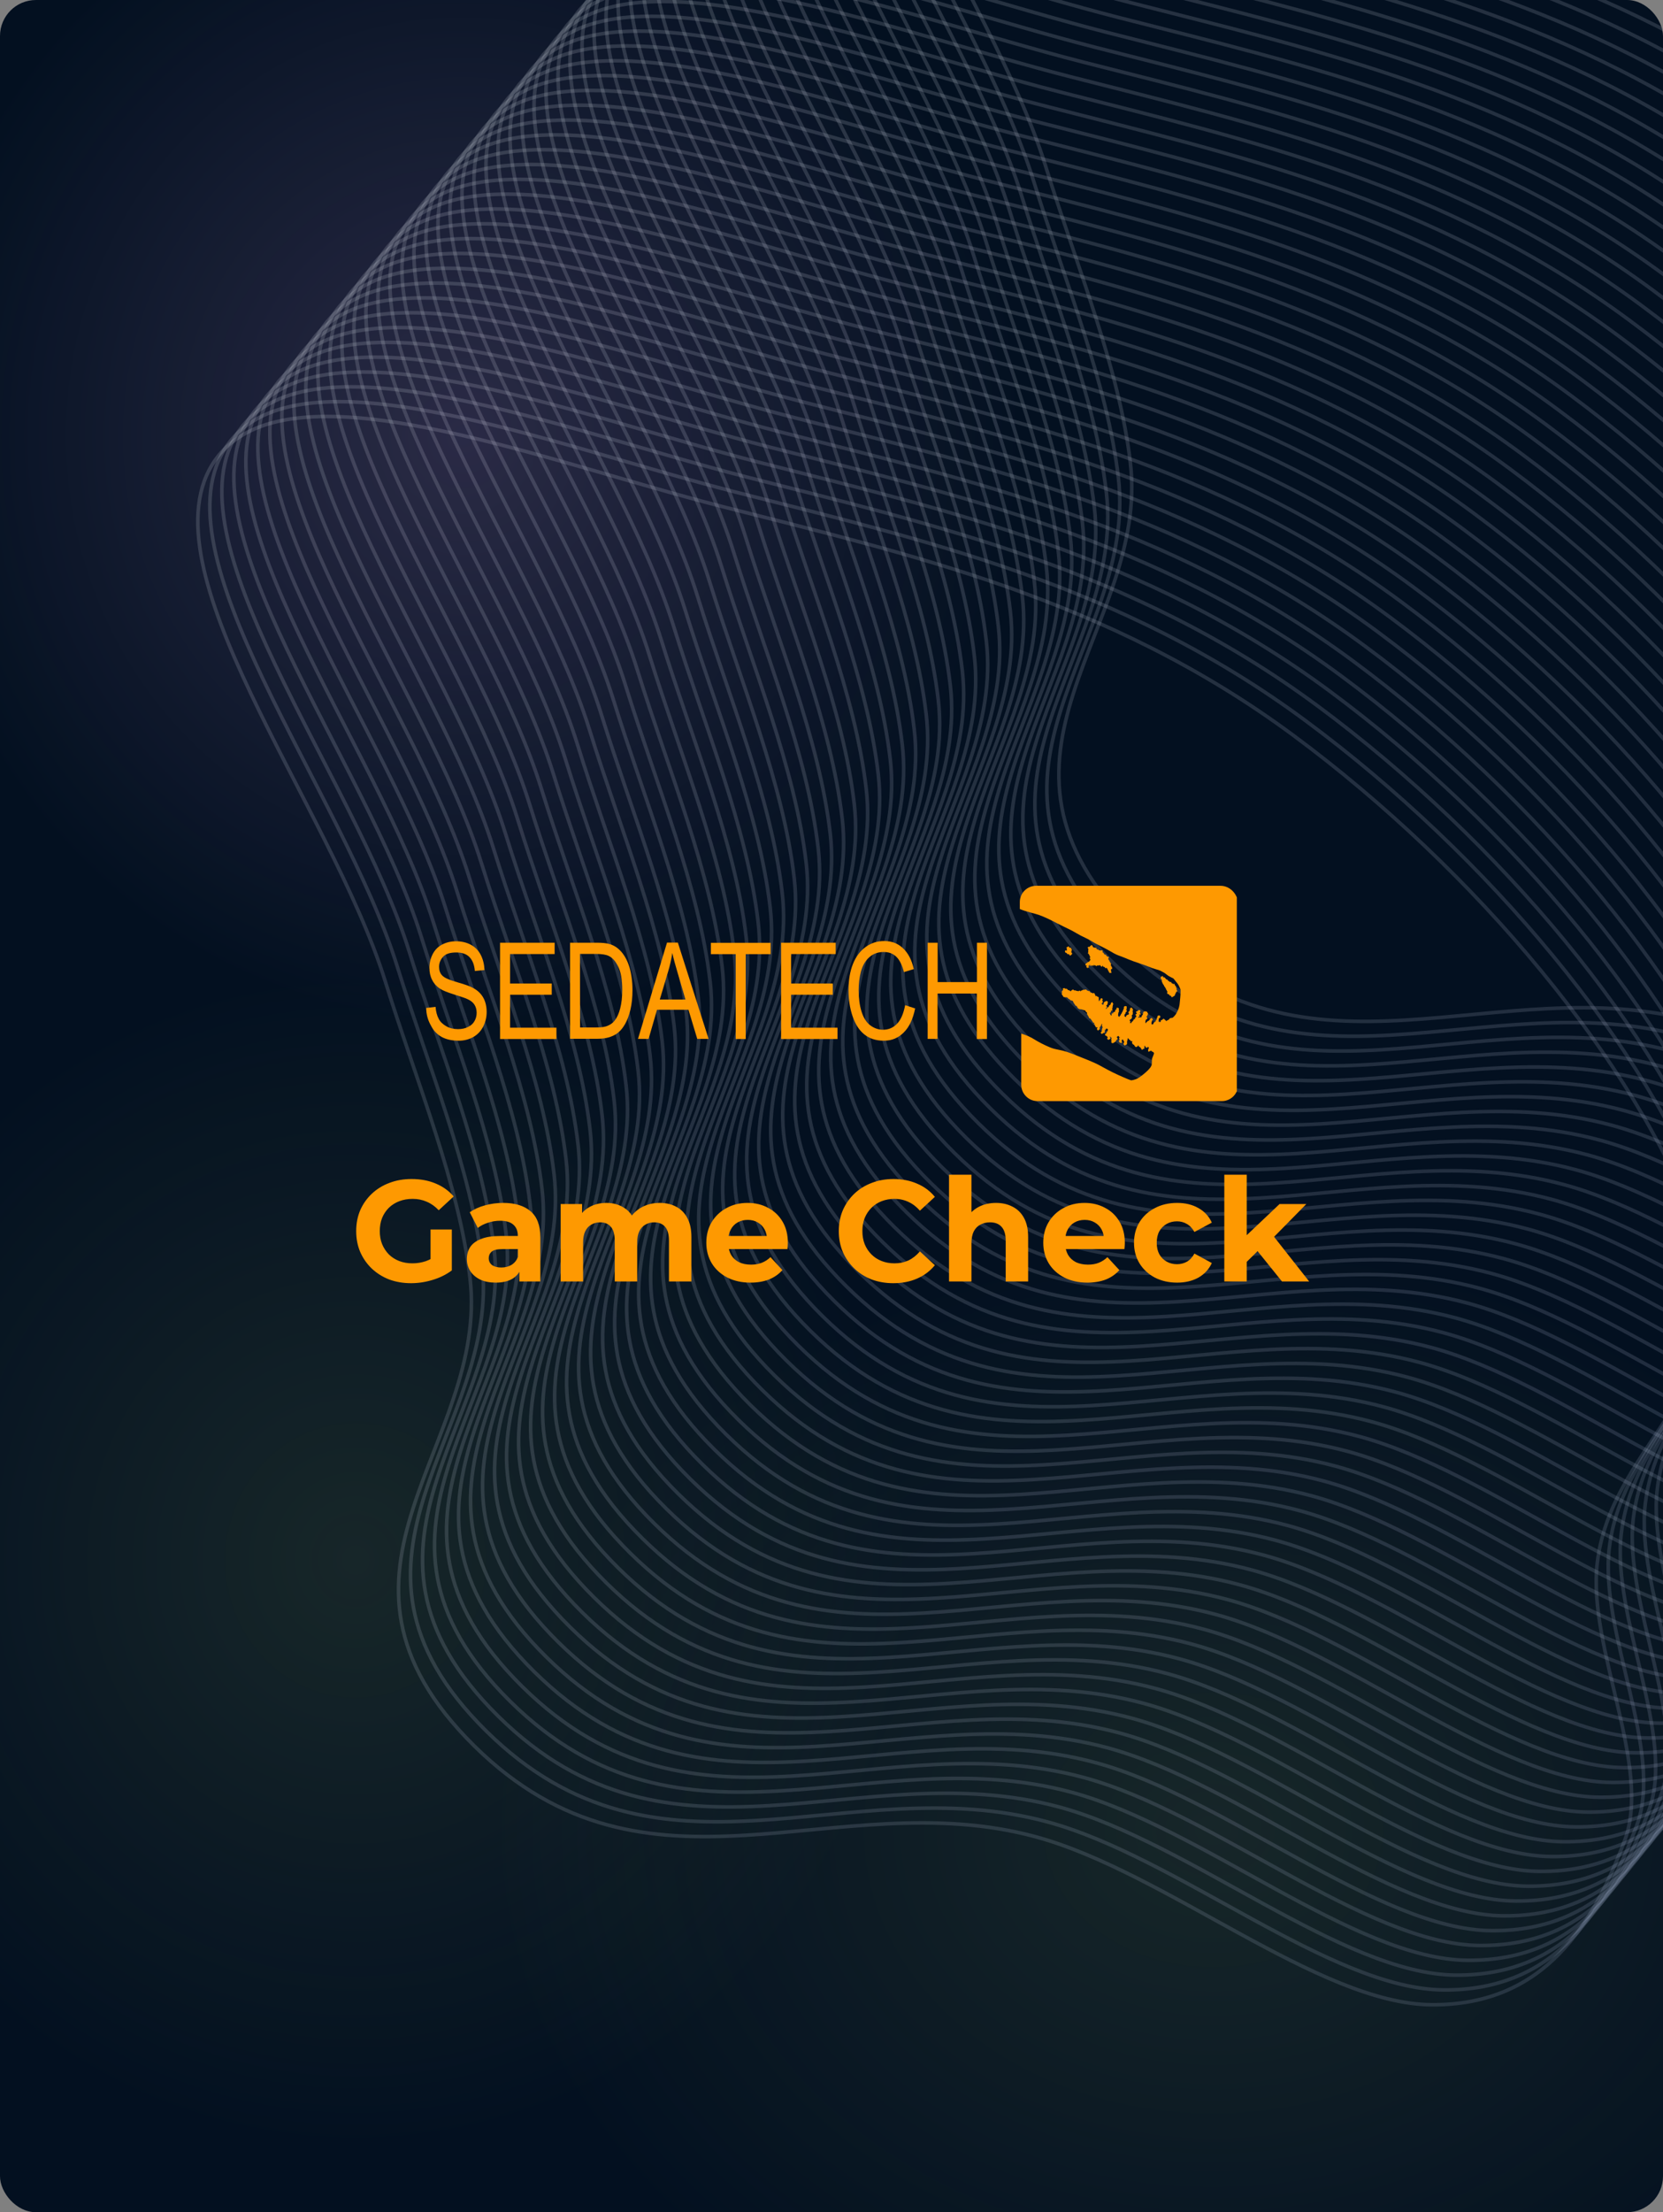
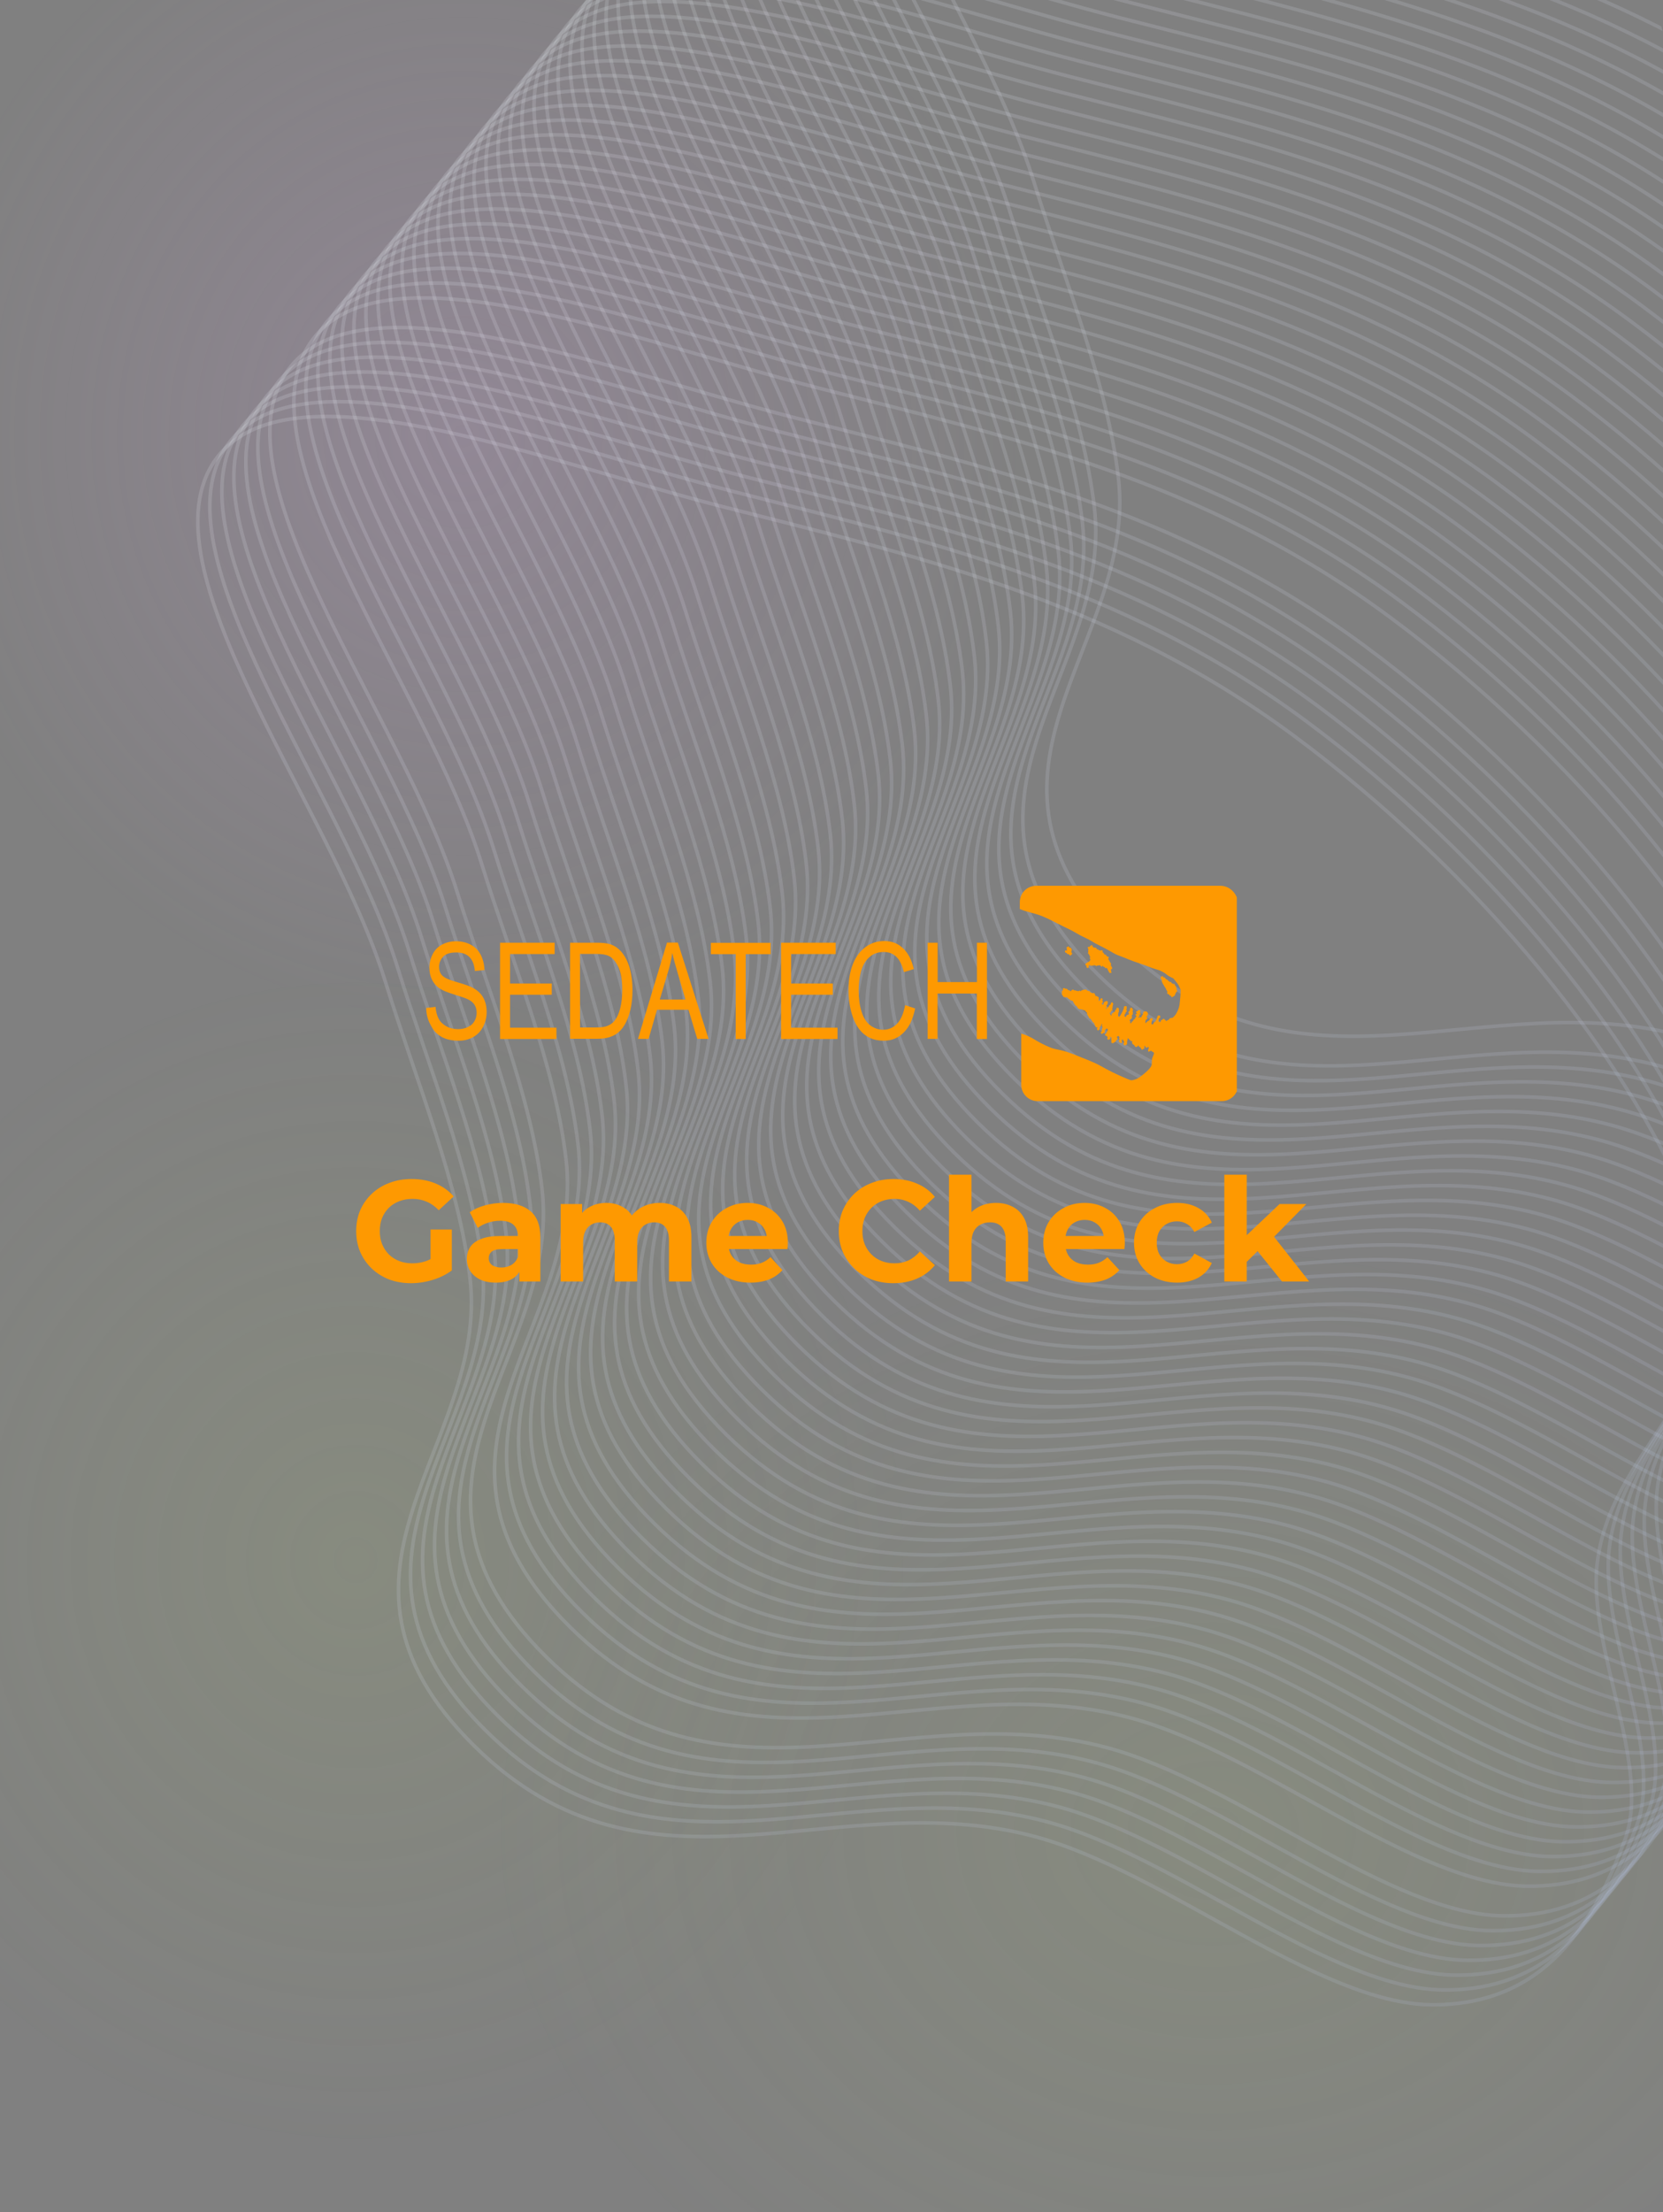
<svg xmlns="http://www.w3.org/2000/svg" width="185" height="246" viewBox="0 0 185 246" fill="none">
  <rect x="0" y="0" width="185" height="246" fill="#808080" stroke="none" />
  <g clip-path="url(#clip0_41_415)">
-     <rect width="185" height="246" rx="4" fill="#031020" />
    <ellipse cx="51.5" cy="48.5" rx="62.5" ry="65.5" fill="url(#paint0_radial_41_415)" fill-opacity="0.17" />
    <ellipse cx="39.5" cy="173.5" rx="62.5" ry="65.5" fill="url(#paint1_radial_41_415)" fill-opacity="0.1" />
    <ellipse cx="135" cy="203.5" rx="81" ry="65.5" fill="url(#paint2_radial_41_415)" fill-opacity="0.1" />
    <path fill-rule="evenodd" clip-rule="evenodd" d="M180.741 204.648C177.288 213.861 171.915 223.01 159.274 222.932C146.665 222.854 129.618 208.144 115.181 204.242C92.909 198.222 72.067 213.217 52.752 194.14C33.017 174.648 54.452 160.733 52.286 142.122C51.063 131.622 46.377 120.442 42.855 109.12C36.742 89.475 15.51 63.027 23.971 51.117C31.899 39.959 59.601 51.027 80.359 56.333C101.109 61.638 123.235 66.492 143.875 81.771C164.191 96.81 182.026 118.191 188.792 136.603C195.079 153.713 179.335 159.877 177.688 173.795C176.572 183.229 183.827 196.412 180.741 204.648Z" stroke="url(#paint3_linear_41_415)" stroke-opacity="0.15" stroke-width="0.4" />
    <path fill-rule="evenodd" clip-rule="evenodd" d="M182.077 202.999C178.624 212.213 173.251 221.362 160.61 221.283C148.001 221.205 130.954 206.496 116.517 202.594C94.245 196.574 73.403 211.569 54.088 192.492C34.352 173 55.788 159.085 53.622 140.474C52.399 129.974 47.713 118.794 44.191 107.472C38.078 87.827 16.846 61.379 25.307 49.469C33.235 38.311 60.937 49.379 81.695 54.685C102.445 59.99 124.571 64.844 145.21 80.123C165.527 95.162 183.362 116.542 190.128 134.955C196.415 152.065 180.671 158.229 179.024 172.147C177.908 181.58 185.163 194.764 182.077 202.999Z" stroke="url(#paint4_linear_41_415)" stroke-opacity="0.15" stroke-width="0.4" />
    <path fill-rule="evenodd" clip-rule="evenodd" d="M183.414 201.351C179.961 210.564 174.587 219.713 161.947 219.635C149.338 219.557 132.291 204.848 117.854 200.946C95.582 194.926 74.74 209.92 55.425 190.844C35.689 171.352 57.125 157.437 54.959 138.826C53.736 128.326 49.05 117.146 45.528 105.824C39.415 86.178 18.183 59.731 26.644 47.821C34.572 36.663 62.274 47.73 83.032 53.037C103.782 58.342 125.908 63.196 146.547 78.474C166.864 93.514 184.699 114.894 191.465 133.307C197.752 150.417 182.008 156.58 180.361 170.498C179.245 179.932 186.5 193.116 183.414 201.351Z" stroke="url(#paint5_linear_41_415)" stroke-opacity="0.15" stroke-width="0.4" />
    <path fill-rule="evenodd" clip-rule="evenodd" d="M184.749 199.703C181.296 208.916 175.922 218.065 163.282 217.987C150.673 217.909 133.626 203.2 119.189 199.297C96.917 193.278 76.075 208.272 56.76 189.196C37.024 169.704 58.46 155.789 56.294 137.178C55.071 126.677 50.385 115.498 46.862 104.176C40.75 84.53 19.517 58.083 27.979 46.173C35.907 35.015 63.609 46.082 84.367 51.389C105.117 56.694 127.243 61.548 147.882 76.826C168.199 91.866 186.034 113.246 192.8 131.658C199.087 148.769 183.343 154.932 181.696 168.85C180.58 178.284 187.835 191.468 184.749 199.703Z" stroke="url(#paint6_linear_41_415)" stroke-opacity="0.15" stroke-width="0.4" />
    <path fill-rule="evenodd" clip-rule="evenodd" d="M186.085 198.055C182.632 207.268 177.258 216.417 164.618 216.339C152.009 216.261 134.962 201.551 120.525 197.649C98.253 191.629 77.411 206.624 58.096 187.548C38.36 168.055 59.796 154.14 57.63 135.529C56.407 125.029 51.721 113.849 48.198 102.528C42.086 82.882 20.853 56.435 29.315 44.525C37.243 33.367 64.945 44.434 85.703 49.741C106.453 55.045 128.579 59.9 149.218 75.178C169.535 90.218 187.37 111.598 194.136 130.01C200.423 147.12 184.679 153.284 183.032 167.202C181.916 176.636 189.171 189.82 186.085 198.055Z" stroke="url(#paint7_linear_41_415)" stroke-opacity="0.15" stroke-width="0.4" />
    <path fill-rule="evenodd" clip-rule="evenodd" d="M187.42 196.407C183.967 205.62 178.593 214.769 165.953 214.691C153.344 214.613 136.297 199.903 121.86 196.001C99.588 189.981 78.746 204.976 59.431 185.899C39.695 166.407 61.131 152.492 58.965 133.881C57.742 123.381 53.056 112.201 49.533 100.879C43.421 81.234 22.188 54.786 30.65 42.877C38.578 31.719 66.28 42.786 87.037 48.093C107.788 53.397 129.914 58.251 150.553 73.53C170.87 88.57 188.705 109.95 195.471 128.362C201.758 145.472 186.014 151.636 184.367 165.554C183.251 174.988 190.506 188.171 187.42 196.407Z" stroke="url(#paint8_linear_41_415)" stroke-opacity="0.15" stroke-width="0.4" />
    <path fill-rule="evenodd" clip-rule="evenodd" d="M188.756 194.758C185.303 203.972 179.929 213.121 167.289 213.042C154.68 212.964 137.633 198.255 123.196 194.353C100.924 188.333 80.082 203.328 60.767 184.251C41.031 164.759 62.467 150.844 60.3 132.233C59.078 121.733 54.392 110.553 50.869 99.231C44.757 79.586 23.524 53.138 31.986 41.228C39.914 30.07 67.616 41.138 88.373 46.444C109.124 51.749 131.25 56.603 151.889 71.882C172.206 86.921 190.041 108.301 196.807 126.714C203.094 143.824 187.35 149.988 185.703 163.906C184.587 173.339 191.842 186.523 188.756 194.758Z" stroke="url(#paint9_linear_41_415)" stroke-opacity="0.15" stroke-width="0.4" />
-     <path fill-rule="evenodd" clip-rule="evenodd" d="M190.092 193.11C186.639 202.324 181.265 211.473 168.625 211.394C156.016 211.316 138.969 196.607 124.532 192.705C102.26 186.685 81.418 201.68 62.103 182.603C42.367 163.111 63.803 149.196 61.636 130.585C60.414 120.085 55.728 108.905 52.205 97.583C46.093 77.938 24.86 51.49 33.322 39.58C41.249 28.422 68.952 39.49 89.709 44.796C110.459 50.101 132.586 54.955 153.225 70.234C173.542 85.273 191.377 106.653 198.142 125.066C204.429 142.176 188.686 148.34 187.039 162.258C185.923 171.691 193.178 184.875 190.092 193.11Z" stroke="url(#paint10_linear_41_415)" stroke-opacity="0.15" stroke-width="0.4" />
    <path fill-rule="evenodd" clip-rule="evenodd" d="M191.427 191.462C187.975 200.675 182.601 209.824 169.961 209.746C157.352 209.668 140.305 194.959 125.868 191.057C103.595 185.037 82.753 200.031 63.439 180.955C43.703 161.463 65.139 147.548 62.972 128.937C61.75 118.436 57.064 107.257 53.541 95.935C47.429 76.289 26.196 49.842 34.658 37.932C42.586 26.774 70.288 37.841 91.045 43.148C111.795 48.453 133.922 53.307 154.561 68.585C174.878 83.625 192.713 105.005 199.478 123.418C205.765 140.528 190.022 146.691 188.375 160.609C187.259 170.043 194.514 183.227 191.427 191.462Z" stroke="url(#paint11_linear_41_415)" stroke-opacity="0.15" stroke-width="0.4" />
    <path fill-rule="evenodd" clip-rule="evenodd" d="M192.762 189.814C189.31 199.027 183.936 208.176 171.296 208.098C158.687 208.02 141.64 193.31 127.203 189.408C104.93 183.388 84.088 198.383 64.774 179.307C45.038 159.814 66.474 145.9 64.307 127.289C63.085 116.788 58.399 105.608 54.876 94.287C48.764 74.641 27.531 48.194 35.993 36.284C43.92 25.126 71.623 36.193 92.38 41.5C113.13 46.804 135.257 51.659 155.896 66.937C176.212 81.977 194.048 103.357 200.813 121.769C207.1 138.879 191.356 145.043 189.71 158.961C188.594 168.395 195.849 181.579 192.762 189.814Z" stroke="url(#paint12_linear_41_415)" stroke-opacity="0.15" stroke-width="0.4" />
    <path fill-rule="evenodd" clip-rule="evenodd" d="M194.098 188.166C190.646 197.379 185.272 206.528 172.631 206.45C160.023 206.372 142.976 191.662 128.539 187.76C106.266 181.741 85.424 196.735 66.11 177.659C46.374 158.166 67.81 144.252 65.643 125.641C64.421 115.14 59.735 103.96 56.212 92.639C50.1 72.993 28.867 46.546 37.329 34.636C45.256 23.478 72.959 34.545 93.716 39.852C114.466 45.157 136.593 50.011 157.232 65.289C177.548 80.329 195.384 101.709 202.149 120.121C208.436 137.231 192.692 143.395 191.046 157.313C189.929 166.747 197.184 179.931 194.098 188.166Z" stroke="url(#paint13_linear_41_415)" stroke-opacity="0.15" stroke-width="0.4" />
    <path fill-rule="evenodd" clip-rule="evenodd" d="M195.434 186.518C191.982 195.731 186.608 204.88 173.967 204.802C161.359 204.724 144.311 190.014 129.875 186.112C107.602 180.092 86.76 195.087 67.446 176.01C47.71 156.518 69.146 142.603 66.979 123.992C65.757 113.492 61.071 102.312 57.548 90.99C51.436 71.345 30.203 44.898 38.665 32.987C46.592 21.83 74.295 32.897 95.052 38.204C115.802 43.508 137.929 48.362 158.568 63.641C178.884 78.681 196.72 100.061 203.485 118.473C209.772 135.583 194.028 141.747 192.382 155.665C191.265 165.099 198.52 178.283 195.434 186.518Z" stroke="url(#paint14_linear_41_415)" stroke-opacity="0.15" stroke-width="0.4" />
    <path fill-rule="evenodd" clip-rule="evenodd" d="M196.769 184.869C193.317 194.082 187.943 203.231 175.302 203.153C162.694 203.075 145.646 188.366 131.21 184.464C108.937 178.444 88.095 193.438 68.781 174.362C49.045 154.87 70.481 140.955 68.314 122.344C67.092 111.844 62.406 100.664 58.883 89.342C52.771 69.697 31.538 43.249 40 31.339C47.927 20.181 75.63 31.248 96.387 36.555C117.137 41.86 139.264 46.714 159.903 61.992C180.219 77.032 198.055 98.412 204.82 116.825C211.107 133.935 195.363 140.098 193.717 154.016C192.6 163.45 199.855 176.634 196.769 184.869Z" stroke="url(#paint15_linear_41_415)" stroke-opacity="0.15" stroke-width="0.4" />
    <path fill-rule="evenodd" clip-rule="evenodd" d="M198.106 183.221C194.653 192.434 189.28 201.583 176.639 201.505C164.031 201.427 146.983 186.718 132.547 182.816C110.274 176.796 89.432 191.79 70.118 172.714C50.382 153.222 71.818 139.307 69.651 120.696C68.429 110.196 63.742 99.016 60.22 87.694C54.108 68.049 32.875 41.601 41.337 29.691C49.264 18.533 76.967 29.601 97.724 34.907C118.474 40.212 140.601 45.066 161.24 60.344C181.556 75.384 199.392 96.764 206.157 115.177C212.444 132.287 196.7 138.45 195.053 152.368C193.937 161.802 201.192 174.986 198.106 183.221Z" stroke="url(#paint16_linear_41_415)" stroke-opacity="0.15" stroke-width="0.4" />
    <path fill-rule="evenodd" clip-rule="evenodd" d="M199.441 181.573C195.988 190.787 190.615 199.936 177.974 199.857C165.366 199.779 148.318 185.07 133.882 181.168C111.609 175.148 90.767 190.143 71.453 171.066C51.717 151.574 73.153 137.659 70.986 119.048C69.764 108.548 65.077 97.368 61.555 86.046C55.443 66.401 34.21 39.953 42.672 28.043C50.599 16.885 78.302 27.953 99.059 33.259C119.809 38.564 141.936 43.418 162.575 58.697C182.891 73.736 200.727 95.116 207.492 113.529C213.779 130.639 198.035 136.803 196.388 150.721C195.272 160.154 202.527 173.338 199.441 181.573Z" stroke="url(#paint17_linear_41_415)" stroke-opacity="0.15" stroke-width="0.4" />
    <path fill-rule="evenodd" clip-rule="evenodd" d="M200.777 179.925C197.324 189.138 191.951 198.287 179.31 198.209C166.702 198.131 149.654 183.422 135.217 179.52C112.945 173.5 92.103 188.494 72.788 169.418C53.053 149.926 74.489 136.011 72.322 117.4C71.1 106.9 66.413 95.72 62.891 84.398C56.779 64.752 35.546 38.305 44.008 26.395C51.935 15.237 79.638 26.304 100.395 31.611C121.145 36.916 143.272 41.77 163.911 57.048C184.227 72.088 202.062 93.468 208.828 111.881C215.115 128.991 199.371 135.154 197.724 149.072C196.608 158.506 203.863 171.69 200.777 179.925Z" stroke="url(#paint18_linear_41_415)" stroke-opacity="0.15" stroke-width="0.4" />
    <path fill-rule="evenodd" clip-rule="evenodd" d="M202.113 178.277C198.66 187.49 193.287 196.639 180.646 196.561C168.038 196.483 150.99 181.773 136.553 177.871C114.281 171.851 93.439 186.846 74.124 167.77C54.389 148.277 75.824 134.362 73.658 115.751C72.436 105.251 67.749 94.071 64.227 82.749C58.114 63.104 36.882 36.657 45.344 24.747C53.271 13.589 80.973 24.656 101.731 29.963C122.481 35.267 144.608 40.121 165.247 55.4C185.563 70.44 203.398 91.82 210.164 110.232C216.451 127.342 200.707 133.506 199.06 147.424C197.944 156.858 205.199 170.042 202.113 178.277Z" stroke="url(#paint19_linear_41_415)" stroke-opacity="0.15" stroke-width="0.4" />
    <path fill-rule="evenodd" clip-rule="evenodd" d="M203.448 176.629C199.995 185.842 194.622 194.991 181.981 194.913C169.373 194.835 152.325 180.125 137.888 176.223C115.616 170.203 94.774 185.198 75.459 166.122C55.724 146.629 77.159 132.714 74.993 114.103C73.77 103.603 69.084 92.423 65.562 81.102C59.449 61.456 38.217 35.009 46.678 23.099C54.606 11.941 82.308 23.008 103.066 28.315C123.816 33.619 145.943 38.474 166.582 53.752C186.898 68.792 204.733 90.172 211.499 108.584C217.786 125.694 202.042 131.858 200.395 145.776C199.279 155.21 206.534 168.394 203.448 176.629Z" stroke="url(#paint20_linear_41_415)" stroke-opacity="0.15" stroke-width="0.4" />
    <path fill-rule="evenodd" clip-rule="evenodd" d="M204.784 174.981C201.331 184.194 195.958 193.343 183.317 193.265C170.708 193.187 153.661 178.477 139.224 174.575C116.952 168.555 96.11 183.55 76.795 164.473C57.059 144.981 78.495 131.066 76.329 112.455C75.106 101.955 70.42 90.775 66.898 79.453C60.785 59.808 39.553 33.361 48.014 21.45C55.942 10.293 83.644 21.36 104.402 26.666C125.152 31.971 147.278 36.825 167.918 52.104C188.234 67.143 206.069 88.524 212.835 106.936C219.122 124.046 203.378 130.21 201.731 144.128C200.615 153.562 207.87 166.745 204.784 174.981Z" stroke="url(#paint21_linear_41_415)" stroke-opacity="0.15" stroke-width="0.4" />
    <path fill-rule="evenodd" clip-rule="evenodd" d="M206.119 173.332C202.666 182.546 197.293 191.695 184.652 191.616C172.043 191.538 154.996 176.829 140.559 172.927C118.287 166.907 97.445 181.902 78.13 162.825C58.395 143.333 79.83 129.418 77.664 110.807C76.441 100.307 71.755 89.127 68.233 77.805C62.12 58.16 40.888 31.712 49.349 19.802C57.277 8.644 84.979 19.712 105.737 25.018C126.487 30.323 148.613 35.177 169.252 50.456C189.569 65.495 207.404 86.875 214.17 105.288C220.457 122.398 204.713 128.562 203.066 142.48C201.95 151.913 209.205 165.097 206.119 173.332Z" stroke="url(#paint22_linear_41_415)" stroke-opacity="0.15" stroke-width="0.4" />
    <path fill-rule="evenodd" clip-rule="evenodd" d="M207.455 171.684C204.002 180.898 198.628 190.047 185.988 189.968C173.379 189.89 156.332 175.181 141.895 171.279C119.623 165.259 98.781 180.254 79.466 161.177C59.73 141.685 81.166 127.77 79 109.159C77.777 98.659 73.091 87.479 69.569 76.157C63.456 56.512 42.224 30.064 50.685 18.154C58.613 6.996 86.315 18.064 107.073 23.37C127.823 28.675 149.949 33.529 170.588 48.808C190.905 63.847 208.74 85.227 215.506 103.64C221.793 120.75 206.049 126.914 204.402 140.832C203.286 150.265 210.541 163.449 207.455 171.684Z" stroke="url(#paint23_linear_41_415)" stroke-opacity="0.15" stroke-width="0.4" />
    <path fill-rule="evenodd" clip-rule="evenodd" d="M208.791 170.036C205.338 179.25 199.964 188.399 187.324 188.32C174.715 188.242 157.668 173.533 143.231 169.631C120.959 163.611 100.117 178.606 80.802 159.529C61.066 140.037 82.502 126.122 80.336 107.511C79.113 97.011 74.427 85.831 70.904 74.509C64.792 54.864 43.559 28.416 52.021 16.506C59.949 5.348 87.651 16.416 108.409 21.722C129.159 27.027 151.285 31.881 171.924 47.16C192.241 62.199 210.076 83.579 216.842 101.992C223.129 119.102 207.385 125.266 205.738 139.184C204.622 148.617 211.877 161.801 208.791 170.036Z" stroke="url(#paint24_linear_41_415)" stroke-opacity="0.15" stroke-width="0.4" />
    <path fill-rule="evenodd" clip-rule="evenodd" d="M210.127 168.388C206.674 177.601 201.3 186.75 188.66 186.672C176.051 186.594 159.004 171.885 144.567 167.983C122.295 161.963 101.453 176.957 82.138 157.881C62.402 138.389 83.838 124.474 81.671 105.863C80.449 95.362 75.763 84.183 72.24 72.861C66.128 53.215 44.895 26.768 53.357 14.858C61.285 3.7 88.987 14.767 109.745 20.074C130.495 25.379 152.621 30.233 173.26 45.511C193.577 60.551 211.412 81.931 218.178 100.344C224.465 117.454 208.721 123.617 207.074 137.535C205.958 146.969 213.213 160.153 210.127 168.388Z" stroke="url(#paint25_linear_41_415)" stroke-opacity="0.15" stroke-width="0.4" />
    <path fill-rule="evenodd" clip-rule="evenodd" d="M211.462 166.74C208.009 175.953 202.635 185.102 189.995 185.024C177.386 184.946 160.339 170.236 145.902 166.334C123.63 160.314 102.788 175.309 83.473 156.233C63.737 136.74 85.173 122.826 83.007 104.215C81.784 93.714 77.098 82.534 73.575 71.213C67.463 51.567 46.23 25.12 54.692 13.21C62.62 2.052 90.322 13.119 111.079 18.426C131.83 23.73 153.956 28.585 174.595 43.863C194.912 58.903 212.747 80.283 219.513 98.695C225.8 115.805 210.056 121.969 208.409 135.887C207.293 145.321 214.548 158.505 211.462 166.74Z" stroke="url(#paint26_linear_41_415)" stroke-opacity="0.15" stroke-width="0.4" />
    <path fill-rule="evenodd" clip-rule="evenodd" d="M212.798 165.091C209.345 174.305 203.971 183.454 191.331 183.375C178.722 183.297 161.675 168.588 147.238 164.686C124.966 158.666 104.124 173.661 84.809 154.584C65.073 135.092 86.509 121.177 84.342 102.566C83.12 92.066 78.434 80.886 74.911 69.564C68.799 49.919 47.566 23.471 56.028 11.561C63.956 0.403 91.658 11.471 112.415 16.777C133.166 22.082 155.292 26.936 175.931 42.215C196.248 57.254 214.083 78.634 220.849 97.047C227.135 114.157 211.392 120.321 209.745 134.239C208.629 143.672 215.884 156.856 212.798 165.091Z" stroke="url(#paint27_linear_41_415)" stroke-opacity="0.15" stroke-width="0.4" />
    <path fill-rule="evenodd" clip-rule="evenodd" d="M214.133 163.443C210.681 172.657 205.307 181.806 192.667 181.727C180.058 181.649 163.011 166.94 148.574 163.038C126.302 157.018 105.459 172.013 86.145 152.936C66.409 133.444 87.845 119.529 85.678 100.918C84.456 90.418 79.77 79.238 76.247 67.916C70.135 48.271 48.902 21.823 57.364 9.913C65.291 -1.245 92.994 9.823 113.751 15.129C134.501 20.434 156.628 25.288 177.267 40.567C197.584 55.606 215.419 76.987 222.184 95.399C228.471 112.509 212.728 118.673 211.081 132.591C209.965 142.024 217.22 155.208 214.133 163.443Z" stroke="url(#paint28_linear_41_415)" stroke-opacity="0.15" stroke-width="0.4" />
    <path fill-rule="evenodd" clip-rule="evenodd" d="M215.469 161.795C212.017 171.008 206.643 180.157 194.003 180.079C181.394 180.001 164.347 165.292 149.91 161.39C127.637 155.37 106.795 170.364 87.481 151.288C67.745 131.796 89.181 117.881 87.014 99.27C85.792 88.77 81.106 77.59 77.583 66.268C71.471 46.623 50.238 20.175 58.7 8.265C66.627 -2.893 94.33 8.174 115.087 13.481C135.837 18.786 157.964 23.64 178.603 38.919C198.92 53.958 216.755 75.338 223.52 93.751C229.807 110.861 214.064 117.024 212.417 130.942C211.301 140.376 218.556 153.56 215.469 161.795Z" stroke="url(#paint29_linear_41_415)" stroke-opacity="0.15" stroke-width="0.4" />
    <path fill-rule="evenodd" clip-rule="evenodd" d="M216.804 160.147C213.352 169.36 207.978 178.509 195.338 178.431C182.729 178.353 165.682 163.644 151.245 159.742C128.972 153.722 108.13 168.716 88.816 149.64C69.08 130.148 90.516 116.233 88.349 97.622C87.127 87.121 82.441 75.942 78.918 64.62C72.806 44.974 51.573 18.527 60.035 6.617C67.962 -4.541 95.665 6.526 116.422 11.833C137.172 17.138 159.299 21.992 179.938 37.27C200.254 52.31 218.09 73.69 224.855 92.103C231.142 109.213 215.398 115.376 213.752 129.294C212.636 138.728 219.891 151.912 216.804 160.147Z" stroke="url(#paint30_linear_41_415)" stroke-opacity="0.15" stroke-width="0.4" />
    <path fill-rule="evenodd" clip-rule="evenodd" d="M218.14 158.499C214.688 167.712 209.314 176.861 196.673 176.783C184.065 176.705 167.018 161.995 152.581 158.093C130.308 152.074 109.466 167.068 90.152 147.992C70.416 128.499 91.852 114.585 89.685 95.974C88.463 85.473 83.777 74.293 80.254 62.972C74.142 43.326 52.909 16.879 61.371 4.969C69.298 -6.189 97.001 4.878 117.758 10.185C138.508 15.489 160.635 20.344 181.274 35.622C201.59 50.662 219.426 72.042 226.191 90.454C232.478 107.564 216.734 113.728 215.088 127.646C213.971 137.08 221.226 150.264 218.14 158.499Z" stroke="url(#paint31_linear_41_415)" stroke-opacity="0.15" stroke-width="0.4" />
    <path fill-rule="evenodd" clip-rule="evenodd" d="M219.476 156.851C216.024 166.064 210.65 175.213 198.009 175.135C185.401 175.057 168.353 160.347 153.917 156.445C131.644 150.425 110.802 165.42 91.488 146.343C71.752 126.851 93.188 112.936 91.021 94.325C89.799 83.825 85.113 72.645 81.59 61.324C75.478 41.678 54.245 15.231 62.707 3.321C70.634 -7.837 98.337 3.23 119.094 8.537C139.844 13.841 161.971 18.695 182.61 33.974C202.926 49.014 220.762 70.394 227.527 88.806C233.814 105.916 218.07 112.08 216.424 125.998C215.307 135.432 222.562 148.616 219.476 156.851Z" stroke="url(#paint32_linear_41_415)" stroke-opacity="0.15" stroke-width="0.4" />
    <path fill-rule="evenodd" clip-rule="evenodd" d="M220.812 155.203C217.36 164.416 211.986 173.565 199.345 173.487C186.737 173.409 169.689 158.699 155.253 154.797C132.98 148.777 112.138 163.772 92.823 144.696C73.088 125.203 94.524 111.288 92.357 92.677C91.135 82.177 86.448 70.997 82.926 59.676C76.814 40.03 55.581 13.583 64.043 1.673C71.97 -9.485 99.673 1.582 120.43 6.889C141.18 12.193 163.307 17.047 183.946 32.326C204.262 47.366 222.098 68.746 228.863 87.158C235.15 104.268 219.406 110.432 217.76 124.35C216.643 133.784 223.898 146.968 220.812 155.203Z" stroke="url(#paint33_linear_41_415)" stroke-opacity="0.15" stroke-width="0.4" />
    <path fill-rule="evenodd" clip-rule="evenodd" d="M222.147 153.555C218.694 162.768 213.321 171.917 200.68 171.839C188.072 171.761 171.024 157.051 156.588 153.149C134.315 147.129 113.473 162.124 94.159 143.048C74.423 123.555 95.859 109.64 93.692 91.029C92.47 80.529 87.784 69.349 84.261 58.028C78.149 38.382 56.916 11.935 65.378 0.025C73.305 -11.133 101.008 -0.066 121.765 5.241C142.515 10.546 164.642 15.4 185.281 30.678C205.597 45.718 223.433 67.098 230.198 85.51C236.485 102.62 220.741 108.784 219.094 122.702C217.978 132.136 225.233 145.32 222.147 153.555Z" stroke="url(#paint34_linear_41_415)" stroke-opacity="0.15" stroke-width="0.4" />
    <path fill-rule="evenodd" clip-rule="evenodd" d="M223.483 151.906C220.03 161.12 214.657 170.269 202.016 170.19C189.408 170.112 172.36 155.403 157.924 151.501C135.651 145.481 114.809 160.476 95.494 141.399C75.759 121.907 97.195 107.992 95.028 89.381C93.806 78.881 89.119 67.701 85.597 56.379C79.485 36.734 58.252 10.286 66.714 -1.624C74.641 -12.782 102.344 -1.714 123.101 3.592C143.851 8.897 165.978 13.751 186.617 29.03C206.933 44.069 224.769 65.449 231.534 83.862C237.821 100.972 222.077 107.136 220.43 121.054C219.314 130.487 226.569 143.671 223.483 151.906Z" stroke="url(#paint35_linear_41_415)" stroke-opacity="0.15" stroke-width="0.4" />
    <path fill-rule="evenodd" clip-rule="evenodd" d="M224.819 150.258C221.366 159.471 215.993 168.62 203.352 168.542C190.744 168.464 173.696 153.755 159.259 149.853C136.987 143.833 116.145 158.827 96.83 139.751C77.095 120.259 98.531 106.344 96.364 87.733C95.141 77.233 90.455 66.053 86.933 54.731C80.82 35.086 59.588 8.638 68.05 -3.272C75.977 -14.43 103.68 -3.363 124.437 1.944C145.187 7.249 167.314 12.103 187.953 27.381C208.269 42.421 226.104 63.801 232.87 82.214C239.157 99.324 223.413 105.487 221.766 119.405C220.65 128.839 227.905 142.023 224.819 150.258Z" stroke="url(#paint36_linear_41_415)" stroke-opacity="0.15" stroke-width="0.4" />
    <path fill-rule="evenodd" clip-rule="evenodd" d="M226.155 148.61C222.702 157.823 217.329 166.972 204.688 166.894C192.08 166.816 175.032 152.107 160.595 148.205C138.323 142.185 117.481 157.179 98.166 138.103C78.431 118.611 99.866 104.696 97.7 86.085C96.478 75.585 91.791 64.405 88.269 53.083C82.156 33.438 60.924 6.99 69.385 -4.92C77.313 -16.078 105.015 -5.011 125.773 0.296C146.523 5.601 168.65 10.455 189.289 25.733C209.605 40.773 227.44 62.153 234.206 80.566C240.493 97.676 224.749 103.839 223.102 117.757C221.986 127.191 229.241 140.375 226.155 148.61Z" stroke="url(#paint37_linear_41_415)" stroke-opacity="0.15" stroke-width="0.4" />
    <path fill-rule="evenodd" clip-rule="evenodd" d="M227.49 146.962C224.037 156.175 218.664 165.324 206.023 165.246C193.415 165.168 176.367 150.459 161.93 146.557C139.658 140.537 118.816 155.531 99.501 136.455C79.766 116.963 101.201 103.048 99.035 84.437C97.812 73.936 93.126 62.757 89.604 51.435C83.491 31.789 62.259 5.342 70.721 -6.568C78.648 -17.726 106.35 -6.659 127.108 -1.352C147.858 3.953 169.984 8.807 190.624 24.085C210.94 39.125 228.775 60.505 235.541 78.918C241.828 96.028 226.084 102.191 224.437 116.109C223.321 125.543 230.576 138.727 227.49 146.962Z" stroke="url(#paint38_linear_41_415)" stroke-opacity="0.15" stroke-width="0.4" />
    <path fill-rule="evenodd" clip-rule="evenodd" d="M228.826 145.314C225.373 154.527 220 163.676 207.359 163.598C194.75 163.52 177.703 148.811 163.266 144.909C140.994 138.889 120.152 153.883 100.837 134.807C81.102 115.315 102.537 101.4 100.371 82.789C99.148 72.288 94.462 61.109 90.94 49.787C84.827 30.141 63.595 3.694 72.056 -8.216C79.984 -19.374 107.686 -8.307 128.444 -3C149.194 2.305 171.32 7.159 191.96 22.437C212.276 37.477 230.111 58.857 236.877 77.27C243.164 94.38 227.42 100.543 225.773 114.461C224.657 123.895 231.912 137.079 228.826 145.314Z" stroke="url(#paint39_linear_41_415)" stroke-opacity="0.15" stroke-width="0.4" />
    <path fill-rule="evenodd" clip-rule="evenodd" d="M230.162 143.666C226.709 152.879 221.336 162.028 208.695 161.95C196.086 161.872 179.039 147.162 164.602 143.26C142.33 137.241 121.488 152.235 102.173 133.159C82.438 113.666 103.873 99.752 101.707 81.141C100.484 70.64 95.798 59.46 92.276 48.139C86.163 28.493 64.93 2.046 73.392 -9.864C81.32 -21.022 109.022 -9.955 129.78 -4.648C150.53 0.657 172.656 5.511 193.295 20.789C213.612 35.829 231.447 57.209 238.213 75.621C244.5 92.731 228.756 98.895 227.109 112.813C225.993 122.247 233.248 135.431 230.162 143.666Z" stroke="url(#paint40_linear_41_415)" stroke-opacity="0.15" stroke-width="0.4" />
    <path fill-rule="evenodd" clip-rule="evenodd" d="M231.497 142.017C228.044 151.231 222.67 160.38 210.03 160.301C197.421 160.223 180.374 145.514 165.937 141.612C143.665 135.592 122.823 150.587 103.508 131.51C83.772 112.018 105.208 98.103 103.042 79.492C101.819 68.992 97.133 57.812 93.611 46.49C87.498 26.845 66.266 0.397 74.727 -11.513C82.655 -22.671 110.357 -11.603 131.115 -6.297C151.865 -0.992 173.991 3.862 194.63 19.141C214.947 34.18 232.782 55.56 239.548 73.973C245.835 91.083 230.091 97.247 228.444 111.165C227.328 120.598 234.583 133.782 231.497 142.017Z" stroke="url(#paint41_linear_41_415)" stroke-opacity="0.15" stroke-width="0.4" />
    <path fill-rule="evenodd" clip-rule="evenodd" d="M232.834 140.37C229.381 149.583 224.007 158.732 211.367 158.653C198.758 158.575 181.711 143.866 167.274 139.964C145.002 133.944 124.16 148.939 104.845 129.862C85.109 110.37 106.545 96.455 104.379 77.844C103.156 67.344 98.47 56.164 94.948 44.842C88.835 25.197 67.602 -1.251 76.064 -13.161C83.992 -24.319 111.694 -13.251 132.452 -7.945C153.202 -2.64 175.328 2.214 195.967 17.493C216.284 32.532 234.119 53.913 240.885 72.325C247.172 89.435 231.428 95.599 229.781 109.517C228.665 118.95 235.92 132.134 232.834 140.37Z" stroke="url(#paint42_linear_41_415)" stroke-opacity="0.15" stroke-width="0.4" />
    <path fill-rule="evenodd" clip-rule="evenodd" d="M234.168 138.721C230.715 147.934 225.341 157.083 212.701 157.005C200.092 156.927 183.045 142.218 168.608 138.316C146.336 132.296 125.494 147.29 106.179 128.214C86.443 108.722 107.879 94.807 105.713 76.196C104.49 65.696 99.804 54.516 96.281 43.194C90.169 23.549 68.936 -2.899 77.398 -14.809C85.326 -25.967 113.028 -14.899 133.786 -9.593C154.536 -4.288 176.662 0.566 197.301 15.845C217.618 30.884 235.453 52.264 242.219 70.677C248.506 87.787 232.762 93.951 231.115 107.868C229.999 117.302 237.254 130.486 234.168 138.721Z" stroke="url(#paint43_linear_41_415)" stroke-opacity="0.15" stroke-width="0.4" />
    <path fill-rule="evenodd" clip-rule="evenodd" d="M235.504 137.073C232.051 146.286 226.677 155.435 214.037 155.357C201.428 155.279 184.381 140.569 169.944 136.667C147.672 130.647 126.83 145.642 107.515 126.566C87.779 107.073 109.215 93.159 107.048 74.547C105.826 64.047 101.14 52.867 97.617 41.546C91.505 21.9 70.272 -4.547 78.734 -16.457C86.662 -27.615 114.364 -16.548 135.121 -11.241C155.872 -5.936 177.998 -1.082 198.637 14.196C218.954 29.236 236.789 50.616 243.555 69.028C249.842 86.138 234.098 92.302 232.451 106.22C231.335 115.654 238.59 128.838 235.504 137.073Z" stroke="url(#paint44_linear_41_415)" stroke-opacity="0.15" stroke-width="0.4" />
    <path fill-rule="evenodd" clip-rule="evenodd" d="M236.841 135.425C233.388 144.638 228.014 153.787 215.374 153.709C202.765 153.631 185.718 138.921 171.281 135.019C149.009 129 128.166 143.994 108.852 124.918C89.116 105.425 110.552 91.511 108.385 72.9C107.163 62.399 102.477 51.219 98.954 39.898C92.842 20.252 71.609 -6.195 80.071 -18.105C87.999 -29.263 115.701 -18.196 136.458 -12.889C157.208 -7.584 179.335 -2.73 199.974 12.548C220.291 27.588 238.126 48.968 244.891 67.38C251.178 84.49 235.435 90.654 233.788 104.572C232.672 114.006 239.927 127.19 236.841 135.425Z" stroke="url(#paint45_linear_41_415)" stroke-opacity="0.15" stroke-width="0.4" />
    <path fill-rule="evenodd" clip-rule="evenodd" d="M238.175 133.777C234.723 142.99 229.349 152.139 216.709 152.061C204.1 151.983 187.053 137.273 172.616 133.371C150.344 127.351 129.501 142.346 110.187 123.27C90.451 103.777 111.887 89.862 109.72 71.251C108.498 60.751 103.812 49.571 100.289 38.249C94.177 18.604 72.944 -7.843 81.406 -19.753C89.334 -30.911 117.036 -19.844 137.793 -14.537C158.543 -9.233 180.67 -4.379 201.309 10.9C221.626 25.94 239.461 47.32 246.226 65.732C252.513 82.842 236.77 89.006 235.123 102.924C234.007 112.358 241.262 125.542 238.175 133.777Z" stroke="url(#paint46_linear_41_415)" stroke-opacity="0.15" stroke-width="0.4" />
    <path fill-rule="evenodd" clip-rule="evenodd" d="M239.511 132.129C236.059 141.342 230.685 150.491 218.045 150.413C205.436 150.335 188.389 135.625 173.952 131.723C151.679 125.703 130.837 140.698 111.523 121.621C91.787 102.129 113.223 88.214 111.056 69.603C109.834 59.103 105.148 47.923 101.625 36.601C95.513 16.956 74.28 -9.492 82.742 -21.402C90.669 -32.559 118.372 -21.492 139.129 -16.186C159.879 -10.881 182.006 -6.027 202.645 9.252C222.962 24.291 240.797 45.672 247.562 64.084C253.849 81.194 238.106 87.358 236.459 101.276C235.343 110.71 242.598 123.893 239.511 132.129Z" stroke="url(#paint47_linear_41_415)" stroke-opacity="0.15" stroke-width="0.4" />
    <path fill-rule="evenodd" clip-rule="evenodd" d="M240.846 130.48C237.394 139.694 232.02 148.842 219.38 148.764C206.771 148.686 189.724 133.977 175.287 130.075C153.014 124.055 132.172 139.05 112.858 119.973C93.122 100.481 114.558 86.566 112.391 67.955C111.169 57.455 106.483 46.275 102.96 34.953C96.848 15.308 75.615 -11.14 84.077 -23.05C92.004 -34.208 119.707 -23.14 140.464 -17.834C161.214 -12.529 183.341 -7.675 203.98 7.604C224.296 22.643 242.132 44.023 248.897 62.436C255.184 79.546 239.44 85.71 237.794 99.627C236.678 109.061 243.933 122.245 240.846 130.48Z" stroke="url(#paint48_linear_41_415)" stroke-opacity="0.15" stroke-width="0.4" />
    <path fill-rule="evenodd" clip-rule="evenodd" d="M242.182 128.832C238.73 138.046 233.356 147.195 220.715 147.116C208.107 147.038 191.06 132.329 176.623 128.427C154.35 122.407 133.508 137.402 114.194 118.325C94.458 98.833 115.894 84.918 113.727 66.307C112.505 55.807 107.819 44.627 104.296 33.305C98.184 13.66 76.951 -12.788 85.413 -24.698C93.34 -35.856 121.043 -24.788 141.8 -19.482C162.55 -14.177 184.677 -9.323 205.316 5.956C225.632 20.995 243.468 42.375 250.233 60.788C256.52 77.898 240.776 84.062 239.13 97.98C238.013 107.413 245.268 120.597 242.182 128.832Z" stroke="url(#paint49_linear_41_415)" stroke-opacity="0.15" stroke-width="0.4" />
    <path fill-rule="evenodd" clip-rule="evenodd" d="M243.518 127.184C240.066 136.397 234.692 145.546 222.051 145.468C209.443 145.39 192.395 130.681 177.959 126.779C155.686 120.759 134.844 135.753 115.53 116.677C95.794 97.185 117.23 83.27 115.063 64.659C113.841 54.159 109.155 42.979 105.632 31.657C99.52 12.011 78.287 -14.436 86.749 -26.346C94.676 -37.504 122.379 -26.437 143.136 -21.13C163.886 -15.825 186.013 -10.971 206.652 4.307C226.968 19.347 244.804 40.727 251.569 59.14C257.856 76.25 242.112 82.413 240.466 96.331C239.349 105.765 246.604 118.949 243.518 127.184Z" stroke="url(#paint50_linear_41_415)" stroke-opacity="0.15" stroke-width="0.4" />
    <path fill-rule="evenodd" clip-rule="evenodd" d="M244.854 125.536C241.402 134.749 236.028 143.898 223.387 143.82C210.779 143.742 193.731 129.033 179.295 125.13C157.022 119.111 136.18 134.105 116.866 115.029C97.13 95.537 118.566 81.622 116.399 63.011C115.177 52.511 110.491 41.331 106.968 30.009C100.856 10.363 79.623 -16.084 88.085 -27.994C96.012 -39.152 123.715 -28.085 144.472 -22.778C165.222 -17.473 187.349 -12.619 207.988 2.659C228.304 17.699 246.14 39.079 252.905 57.492C259.192 74.602 243.448 80.765 241.802 94.683C240.685 104.117 247.94 117.301 244.854 125.536Z" stroke="url(#paint51_linear_41_415)" stroke-opacity="0.15" stroke-width="0.4" />
    <path fill-rule="evenodd" clip-rule="evenodd" d="M246.189 123.888C242.736 133.101 237.363 142.25 224.722 142.172C212.114 142.094 195.066 127.384 180.63 123.482C158.357 117.462 137.515 132.457 118.201 113.381C98.465 93.888 119.901 79.974 117.734 61.362C116.512 50.862 111.825 39.682 108.303 28.361C102.191 8.715 80.958 -17.732 89.42 -29.642C97.347 -40.8 125.05 -29.733 145.807 -24.426C166.557 -19.122 188.684 -14.267 209.323 1.011C229.639 16.051 247.475 37.431 254.24 55.843C260.527 72.953 244.783 79.117 243.136 93.035C242.02 102.469 249.275 115.653 246.189 123.888Z" stroke="url(#paint52_linear_41_415)" stroke-opacity="0.15" stroke-width="0.4" />
    <path fill-rule="evenodd" clip-rule="evenodd" d="M247.524 122.24C244.071 131.453 238.698 140.602 226.057 140.524C213.449 140.446 196.401 125.736 181.965 121.834C159.692 115.814 138.85 130.809 119.535 111.732C99.8 92.24 121.236 78.325 119.069 59.714C117.847 49.214 113.16 38.034 109.638 26.712C103.526 7.067 82.293 -19.381 90.755 -31.291C98.682 -42.448 126.385 -31.381 147.142 -26.075C167.892 -20.77 190.019 -15.916 210.658 -0.637C230.974 14.402 248.81 35.783 255.575 54.195C261.862 71.305 246.118 77.469 244.471 91.387C243.355 100.821 250.61 114.004 247.524 122.24Z" stroke="url(#paint53_linear_41_415)" stroke-opacity="0.15" stroke-width="0.4" />
    <path fill-rule="evenodd" clip-rule="evenodd" d="M248.86 120.591C245.407 129.805 240.034 138.954 227.393 138.875C214.785 138.797 197.737 124.088 183.3 120.186C161.028 114.166 140.186 129.161 120.871 110.084C101.136 90.592 122.572 76.677 120.405 58.066C119.183 47.566 114.496 36.386 110.974 25.064C104.862 5.419 83.629 -21.029 92.091 -32.939C100.018 -44.097 127.721 -33.029 148.478 -27.723C169.228 -22.418 191.355 -17.564 211.994 -2.285C232.31 12.754 250.145 34.134 256.911 52.547C263.198 69.657 247.454 75.821 245.807 89.739C244.691 99.172 251.946 112.356 248.86 120.591Z" stroke="url(#paint54_linear_41_415)" stroke-opacity="0.15" stroke-width="0.4" />
    <path fill-rule="evenodd" clip-rule="evenodd" d="M250.196 118.943C246.743 128.157 241.37 137.306 228.729 137.227C216.121 137.149 199.073 122.44 184.636 118.538C162.364 112.518 141.522 127.513 122.207 108.436C102.472 88.944 123.907 75.029 121.741 56.418C120.518 45.918 115.832 34.738 112.31 23.416C106.197 3.771 84.965 -22.677 93.427 -34.587C101.354 -45.745 129.056 -34.677 149.814 -29.371C170.564 -24.066 192.691 -19.212 213.33 -3.933C233.646 11.106 251.481 32.486 258.247 50.899C264.534 68.009 248.79 74.173 247.143 88.091C246.027 97.524 253.282 110.708 250.196 118.943Z" stroke="url(#paint55_linear_41_415)" stroke-opacity="0.15" stroke-width="0.4" />
-     <path fill-rule="evenodd" clip-rule="evenodd" d="M251.532 117.295C248.079 126.508 242.706 135.657 230.065 135.579C217.456 135.501 200.409 120.792 185.972 116.89C163.7 110.87 142.858 125.864 123.543 106.788C103.808 87.296 125.243 73.381 123.077 54.77C121.854 44.27 117.168 33.09 113.646 21.768C107.533 2.122 86.301 -24.325 94.763 -36.235C102.69 -47.393 130.392 -36.326 151.15 -31.019C171.9 -25.714 194.026 -20.86 214.666 -5.582C234.982 9.458 252.817 30.838 259.583 49.251C265.87 66.361 250.126 72.524 248.479 86.442C247.363 95.876 254.618 109.06 251.532 117.295Z" stroke="url(#paint56_linear_41_415)" stroke-opacity="0.15" stroke-width="0.4" />
    <path fill-rule="evenodd" clip-rule="evenodd" d="M252.868 115.647C249.415 124.86 244.042 134.009 231.401 133.931C218.792 133.853 201.745 119.144 187.308 115.242C165.036 109.222 144.194 124.216 124.879 105.14C105.144 85.648 126.579 71.733 124.413 53.122C123.19 42.621 118.504 31.442 114.982 20.12C108.869 0.474 87.637 -25.973 96.098 -37.883C104.026 -49.041 131.728 -37.974 152.486 -32.667C173.236 -27.362 195.362 -22.508 216.002 -7.23C236.318 7.81 254.153 29.19 260.919 47.603C267.206 64.713 251.462 70.876 249.815 84.794C248.699 94.228 255.954 107.412 252.868 115.647Z" stroke="url(#paint57_linear_41_415)" stroke-opacity="0.15" stroke-width="0.4" />
-     <path fill-rule="evenodd" clip-rule="evenodd" d="M254.203 113.999C250.75 123.212 245.377 132.361 232.736 132.283C220.127 132.205 203.08 117.495 188.643 113.593C166.371 107.573 145.529 122.568 126.214 103.491C106.478 83.999 127.914 70.084 125.748 51.473C124.525 40.973 119.839 29.793 116.317 18.471C110.204 -1.174 88.972 -27.622 97.433 -39.532C105.361 -50.689 133.063 -39.622 153.821 -34.316C174.571 -29.011 196.697 -24.157 217.336 -8.878C237.653 6.162 255.488 27.542 262.254 45.954C268.541 63.064 252.797 69.228 251.15 83.146C250.034 92.58 257.289 105.764 254.203 113.999Z" stroke="url(#paint58_linear_41_415)" stroke-opacity="0.15" stroke-width="0.4" />
    <g clip-path="url(#clip1_41_415)">
      <path d="M118.574 105.942C118.628 105.942 118.655 105.956 118.668 105.996C118.695 106.076 118.775 106.116 118.829 106.103C118.883 106.09 118.977 106.143 118.99 106.21C119.003 106.264 119.07 106.29 119.097 106.237C119.111 106.223 119.124 106.197 119.151 106.197C119.204 106.183 119.285 106.063 119.271 106.009C119.258 105.983 119.231 105.942 119.204 105.929C119.164 105.902 119.164 105.889 119.178 105.849C119.191 105.822 119.204 105.782 119.191 105.768C119.191 105.755 119.204 105.715 119.218 105.688C119.258 105.635 119.245 105.554 119.204 105.541C119.191 105.541 119.178 105.514 119.164 105.474C119.137 105.394 119.07 105.34 119.017 105.38C118.977 105.407 118.977 105.394 118.95 105.34C118.936 105.286 118.91 105.26 118.883 105.246C118.829 105.233 118.802 105.233 118.816 105.26C118.816 105.273 118.775 105.3 118.735 105.313L118.641 105.34L118.668 105.461C118.682 105.527 118.682 105.594 118.682 105.608C118.668 105.621 118.668 105.661 118.682 105.688C118.695 105.728 118.695 105.728 118.641 105.701C118.615 105.688 118.561 105.675 118.521 105.701C118.454 105.728 118.454 105.728 118.481 105.835C118.507 105.942 118.507 105.942 118.574 105.942Z" fill="#FE9901" />
      <path d="M120.874 107.441C120.834 107.495 120.834 107.508 120.888 107.575C120.941 107.642 120.955 107.642 121.035 107.629C121.129 107.602 121.156 107.549 121.089 107.455C121.062 107.388 121.075 107.375 121.129 107.401C121.156 107.415 121.169 107.415 121.183 107.375C121.196 107.348 121.196 107.308 121.196 107.281C121.196 107.267 121.196 107.254 121.209 107.241C121.223 107.241 121.236 107.267 121.25 107.308C121.263 107.348 121.276 107.388 121.303 107.401C121.343 107.428 121.437 107.401 121.437 107.375C121.424 107.334 121.504 107.334 121.531 107.375C121.558 107.428 121.652 107.415 121.678 107.334L121.705 107.281L121.746 107.334C121.772 107.375 121.799 107.388 121.826 107.361C121.866 107.348 121.88 107.348 121.906 107.388C121.947 107.441 122 107.455 122.014 107.401C122.014 107.388 122.054 107.361 122.081 107.361C122.121 107.348 122.161 107.348 122.161 107.361C122.174 107.375 122.228 107.375 122.295 107.348C122.389 107.321 122.402 107.321 122.416 107.361C122.429 107.428 122.523 107.508 122.577 107.495C122.603 107.495 122.63 107.455 122.644 107.415L122.67 107.334L122.684 107.401C122.697 107.482 122.778 107.535 122.845 107.522C122.871 107.522 122.885 107.535 122.912 107.589C122.938 107.656 122.938 107.669 123.032 107.642C123.113 107.629 123.126 107.642 123.14 107.669C123.14 107.696 123.166 107.709 123.18 107.709C123.193 107.709 123.207 107.749 123.22 107.803C123.233 107.856 123.26 107.897 123.274 107.91C123.287 107.91 123.314 107.95 123.314 107.99C123.327 108.03 123.341 108.057 123.354 108.071C123.367 108.084 123.394 108.111 123.408 108.151C123.421 108.204 123.434 108.204 123.542 108.191L123.649 108.178L123.609 108.03C123.595 107.95 123.582 107.883 123.595 107.87C123.609 107.856 123.609 107.83 123.595 107.803C123.582 107.749 123.609 107.736 123.649 107.776C123.662 107.789 123.689 107.776 123.702 107.749C123.743 107.696 123.702 107.522 123.662 107.508C123.649 107.508 123.635 107.468 123.622 107.428C123.609 107.388 123.595 107.348 123.582 107.348C123.542 107.334 123.542 107.281 123.582 107.254C123.622 107.227 123.622 107.147 123.568 107.12C123.555 107.12 123.542 107.08 123.528 107.053C123.515 107.026 123.501 106.986 123.488 106.986C123.475 106.986 123.448 106.946 123.434 106.893C123.421 106.852 123.394 106.786 123.367 106.772C123.341 106.759 123.314 106.705 123.3 106.665C123.274 106.612 123.274 106.585 123.3 106.585C123.327 106.571 123.354 106.478 123.341 106.411C123.341 106.397 123.314 106.384 123.3 106.384C123.193 106.411 123.086 106.317 123.046 106.197C123.032 106.156 123.019 106.143 122.965 106.156C122.912 106.17 122.885 106.156 122.845 106.103C122.818 106.063 122.778 106.009 122.778 105.982C122.764 105.942 122.737 105.929 122.697 105.916C122.657 105.916 122.644 105.889 122.644 105.862C122.644 105.835 122.657 105.822 122.67 105.822C122.684 105.822 122.684 105.782 122.657 105.741C122.63 105.675 122.63 105.661 122.523 105.688C122.375 105.715 122.215 105.675 122.188 105.608C122.174 105.567 122.148 105.554 122.094 105.567C122.027 105.581 122.014 105.567 121.987 105.474C121.96 105.38 121.947 105.38 121.866 105.393C121.813 105.407 121.772 105.393 121.772 105.38C121.759 105.327 121.719 105.327 121.678 105.367C121.652 105.393 121.652 105.393 121.638 105.353C121.638 105.327 121.611 105.3 121.598 105.313C121.585 105.313 121.571 105.273 121.558 105.233C121.544 105.179 121.518 105.126 121.477 105.112C121.424 105.072 121.397 105.086 121.384 105.126C121.384 105.139 121.357 105.153 121.33 105.166C121.303 105.179 121.263 105.206 121.25 105.233C121.223 105.3 121.183 105.313 121.116 105.286C121.075 105.273 121.062 105.273 121.022 105.34C120.995 105.393 120.995 105.407 121.022 105.434C121.075 105.46 121.089 105.581 121.062 105.688C121.048 105.741 121.048 105.808 121.062 105.822C121.075 105.849 121.075 105.889 121.048 105.916C121.022 105.969 121.022 106.036 121.048 106.036C121.075 106.023 121.196 106.197 121.209 106.277C121.223 106.317 121.25 106.371 121.263 106.397C121.303 106.424 121.303 106.478 121.25 106.491C121.209 106.504 121.209 106.571 121.25 106.612C121.317 106.665 121.317 106.705 121.263 106.799C121.196 106.906 121.142 106.946 121.062 106.973C121.022 106.986 120.981 107.013 120.955 107.04C120.941 107.067 120.901 107.093 120.888 107.093C120.874 107.093 120.821 107.12 120.794 107.16C120.727 107.214 120.727 107.294 120.807 107.375C120.914 107.375 120.914 107.388 120.874 107.441Z" fill="#FE9901" />
      <path d="M129.189 108.874C129.216 108.86 129.27 109.074 129.256 109.141C129.243 109.181 129.243 109.208 129.283 109.235C129.31 109.262 129.337 109.315 129.337 109.355C129.35 109.409 129.377 109.449 129.404 109.463C129.431 109.476 129.457 109.516 129.484 109.596C129.511 109.663 129.538 109.717 129.565 109.73C129.591 109.744 129.605 109.77 129.618 109.811C129.632 109.851 129.645 109.877 129.659 109.877C129.672 109.877 129.699 109.931 129.712 109.985C129.726 110.038 129.752 110.078 129.752 110.078C129.766 110.078 129.779 110.105 129.793 110.132C129.806 110.159 129.819 110.212 129.846 110.239C129.873 110.266 129.886 110.292 129.846 110.359C129.819 110.413 129.819 110.44 129.846 110.453C129.86 110.466 129.886 110.493 129.886 110.52C129.886 110.547 129.913 110.56 129.94 110.547C129.994 110.533 130.074 110.587 130.101 110.667C130.114 110.721 130.128 110.734 130.181 110.721C130.235 110.707 130.248 110.707 130.262 110.761C130.275 110.788 130.302 110.841 130.329 110.868C130.369 110.908 130.396 110.908 130.409 110.881C130.423 110.868 130.463 110.841 130.49 110.828C130.53 110.814 130.57 110.801 130.583 110.774C130.597 110.761 130.637 110.734 130.677 110.707C130.717 110.681 130.731 110.667 130.717 110.614C130.704 110.56 130.717 110.533 130.731 110.533C130.771 110.52 130.825 110.413 130.825 110.373C130.811 110.319 130.851 110.279 130.892 110.292C130.918 110.306 130.932 110.306 130.945 110.279C130.959 110.252 130.959 110.239 130.945 110.252C130.932 110.252 130.932 110.239 130.945 110.212C130.959 110.172 130.959 110.159 130.918 110.105C130.878 110.051 130.878 110.025 130.892 109.998C130.905 109.971 130.892 109.918 130.865 109.851C130.838 109.784 130.811 109.717 130.811 109.69C130.798 109.663 130.784 109.637 130.758 109.623C130.731 109.61 130.704 109.556 130.691 109.516C130.664 109.409 130.597 109.355 130.543 109.422C130.516 109.463 130.503 109.449 130.49 109.409C130.476 109.369 130.463 109.355 130.436 109.355C130.382 109.369 130.329 109.329 130.315 109.262C130.302 109.195 130.248 109.168 130.195 109.208C130.181 109.222 130.141 109.195 130.114 109.168C130.087 109.128 130.034 109.101 130.007 109.101C129.98 109.101 129.953 109.074 129.94 109.048C129.927 108.981 129.833 108.9 129.779 108.914C129.752 108.914 129.739 108.914 129.726 108.887C129.712 108.847 129.578 108.713 129.524 108.673C129.498 108.659 129.471 108.659 129.444 108.686C129.417 108.713 129.39 108.713 129.39 108.713C129.377 108.7 129.377 108.686 129.39 108.686C129.431 108.659 129.404 108.592 129.337 108.552C129.283 108.512 129.256 108.512 129.256 108.566C129.256 108.579 129.23 108.606 129.189 108.619C129.122 108.646 129.122 108.659 129.136 108.726C129.136 108.766 129.136 108.807 129.122 108.807C129.109 108.807 129.109 108.833 129.122 108.874C129.163 108.847 129.189 108.874 129.189 108.874Z" fill="#FE9901" />
      <path d="M135.766 98.5H115.258C114.266 98.5 113.448 99.317 113.448 100.307V101.083C113.797 101.231 114.212 101.364 114.775 101.512C115.043 101.579 115.419 101.686 115.606 101.753C115.982 101.873 117.054 102.368 117.603 102.676C117.778 102.77 118.126 102.944 118.381 103.064C118.984 103.346 119.252 103.479 119.775 103.787C120.016 103.934 120.432 104.149 120.7 104.269C121.021 104.416 121.29 104.564 121.504 104.697C121.678 104.818 122.08 105.032 122.415 105.193C122.751 105.353 123.26 105.634 123.568 105.808C124.064 106.103 124.171 106.156 124.654 106.33C124.949 106.438 125.378 106.612 125.592 106.705C125.82 106.799 126.329 106.986 126.745 107.12C127.16 107.254 127.63 107.428 127.817 107.508C128.018 107.602 128.286 107.696 128.541 107.763C128.876 107.856 129.01 107.897 129.278 108.044C129.493 108.151 129.667 108.271 129.774 108.365C129.895 108.472 130.042 108.566 130.243 108.66L130.538 108.807L130.806 109.141C131.061 109.449 131.088 109.489 131.208 109.757L131.329 110.038V110.333C131.329 110.493 131.316 110.748 131.302 110.881C131.289 111.015 131.262 111.256 131.249 111.417C131.222 111.845 131.141 112.166 130.94 112.541C130.82 112.782 130.739 112.889 130.619 113.01L130.458 113.17L130.284 113.197C130.15 113.224 130.123 113.224 130.123 113.251C130.136 113.304 129.962 113.438 129.841 113.478C129.814 113.492 129.774 113.505 129.774 113.518C129.761 113.572 129.734 113.559 129.667 113.465C129.627 113.425 129.587 113.385 129.573 113.385C129.56 113.385 129.533 113.371 129.533 113.344C129.52 113.264 129.372 113.277 129.345 113.358C129.332 113.385 129.292 113.411 129.238 113.425C129.158 113.438 129.144 113.451 129.131 113.545C129.117 113.666 129.05 113.706 128.97 113.639C128.943 113.612 128.903 113.599 128.89 113.612C128.863 113.612 128.876 113.572 128.89 113.465C128.903 113.385 128.916 113.304 128.916 113.277C128.916 113.251 128.93 113.237 128.97 113.224C129.104 113.184 129.117 112.983 128.997 112.929C128.876 112.876 128.729 112.97 128.756 113.077C128.756 113.103 128.756 113.13 128.742 113.13C128.729 113.13 128.715 113.157 128.715 113.184C128.715 113.211 128.702 113.237 128.689 113.237C128.648 113.251 128.635 113.304 128.675 113.331C128.702 113.344 128.689 113.371 128.622 113.425C128.554 113.478 128.541 113.492 128.568 113.532C128.595 113.572 128.581 113.572 128.528 113.599C128.487 113.612 128.461 113.625 128.461 113.639C128.461 113.652 128.434 113.679 128.394 113.692C128.34 113.706 128.327 113.733 128.327 113.786C128.34 113.826 128.313 113.866 128.26 113.893C128.193 113.933 128.179 113.933 128.139 113.907C128.085 113.88 128.085 113.866 128.099 113.759C128.099 113.692 128.126 113.612 128.139 113.572C128.166 113.532 128.179 113.492 128.166 113.465C128.166 113.451 128.179 113.438 128.206 113.425C128.233 113.425 128.246 113.398 128.246 113.371C128.246 113.331 128.219 113.264 128.179 113.277C128.166 113.277 128.152 113.264 128.152 113.237C128.139 113.157 128.005 113.211 127.951 113.318C127.925 113.358 127.898 113.411 127.871 113.411C127.857 113.411 127.831 113.438 127.831 113.465C127.817 113.492 127.777 113.518 127.723 113.532C127.67 113.545 127.63 113.572 127.616 113.612C127.603 113.639 127.563 113.679 127.536 113.679C127.509 113.692 127.482 113.719 127.482 113.746C127.482 113.799 127.469 113.799 127.442 113.773C127.415 113.746 127.402 113.733 127.415 113.692C127.429 113.666 127.429 113.625 127.415 113.599C127.415 113.572 127.415 113.532 127.429 113.518C127.442 113.492 127.455 113.451 127.469 113.425C127.469 113.385 127.496 113.358 127.563 113.331C127.643 113.304 127.643 113.291 127.63 113.224C127.63 113.184 127.589 113.117 127.576 113.103C127.522 113.05 127.536 112.996 127.616 112.97C127.656 112.956 127.67 112.943 127.656 112.889C127.643 112.836 127.643 112.809 127.683 112.809C127.737 112.796 127.75 112.742 127.71 112.715C127.697 112.702 127.67 112.662 127.656 112.608C127.643 112.541 127.616 112.515 127.576 112.501C127.388 112.434 127.308 112.448 127.214 112.528C127.16 112.568 127.16 112.595 127.174 112.648C127.187 112.702 127.174 112.715 127.147 112.729C127.107 112.742 127.107 112.755 127.134 112.796C127.16 112.836 127.16 112.849 127.134 112.849C127.107 112.849 127.093 112.863 127.08 112.889C127.067 112.916 127.053 112.929 127.04 112.943C127.026 112.943 127.013 112.97 127.013 112.996C127.013 113.023 126.986 113.077 126.973 113.103C126.933 113.157 126.919 113.157 126.879 113.13C126.825 113.103 126.732 113.117 126.705 113.157C126.691 113.184 126.678 113.184 126.651 113.157C126.611 113.117 126.638 113.077 126.732 113.037C126.785 113.023 126.799 112.996 126.785 112.956C126.785 112.929 126.772 112.903 126.758 112.903C126.732 112.916 126.705 112.849 126.732 112.822C126.745 112.809 126.772 112.809 126.785 112.822C126.892 112.889 126.946 112.729 126.839 112.662C126.785 112.622 126.785 112.608 126.852 112.488C126.892 112.407 126.852 112.34 126.732 112.314C126.665 112.3 126.665 112.3 126.638 112.354C126.611 112.407 126.584 112.421 126.49 112.448C126.383 112.474 126.383 112.474 126.383 112.541C126.383 112.581 126.41 112.622 126.437 112.648C126.49 112.702 126.49 112.729 126.396 112.755C126.316 112.782 126.289 112.836 126.356 112.903C126.383 112.929 126.396 112.983 126.41 113.023C126.423 113.09 126.41 113.103 126.343 113.117C126.276 113.144 126.262 113.157 126.276 113.197C126.289 113.251 126.262 113.331 126.222 113.318C126.169 113.318 126.075 113.411 126.061 113.478C126.061 113.518 126.035 113.559 125.994 113.572C125.914 113.612 125.874 113.652 125.874 113.719C125.874 113.786 125.847 113.799 125.82 113.759C125.807 113.746 125.78 113.746 125.74 113.759C125.673 113.773 125.659 113.733 125.726 113.692C125.78 113.652 125.78 113.639 125.713 113.559C125.646 113.478 125.673 113.398 125.753 113.358C125.914 113.277 125.954 113.197 125.914 112.983C125.901 112.889 125.901 112.876 125.954 112.849C126.008 112.822 126.021 112.809 126.008 112.755C126.008 112.715 126.008 112.675 126.021 112.662C126.035 112.648 126.021 112.581 126.008 112.528C125.994 112.448 125.994 112.394 126.021 112.34C126.061 112.26 126.048 112.247 126.008 112.207C125.981 112.18 125.954 112.14 125.941 112.1C125.927 112.059 125.901 112.046 125.833 112.059C125.726 112.073 125.673 112.153 125.699 112.247C125.713 112.287 125.699 112.327 125.673 112.34C125.646 112.354 125.646 112.381 125.659 112.407C125.673 112.448 125.673 112.448 125.646 112.448C125.579 112.434 125.512 112.541 125.539 112.635C125.552 112.675 125.579 112.715 125.592 112.715C125.646 112.729 125.552 112.822 125.472 112.836C125.431 112.849 125.391 112.863 125.391 112.876C125.391 112.889 125.364 112.903 125.338 112.916C125.311 112.929 125.271 112.943 125.271 112.956C125.271 112.97 125.271 112.996 125.284 113.01C125.284 113.023 125.284 113.05 125.284 113.063C125.297 113.117 125.244 113.117 125.217 113.063C125.204 113.037 125.177 113.023 125.163 113.037C125.136 113.05 125.11 113.037 125.083 113.01C125.056 112.97 125.056 112.956 125.083 112.943C125.11 112.929 125.11 112.889 125.11 112.849C125.096 112.796 125.11 112.769 125.163 112.742C125.217 112.715 125.23 112.702 125.217 112.635C125.217 112.581 125.217 112.555 125.257 112.541C125.311 112.515 125.378 112.434 125.364 112.394C125.364 112.381 125.338 112.354 125.311 112.34C125.257 112.314 125.257 112.287 125.311 112.247C125.351 112.22 125.351 112.193 125.338 112.153C125.324 112.126 125.324 112.073 125.338 112.046C125.378 111.926 125.297 111.845 125.15 111.885C125.069 111.912 125.043 111.926 125.029 111.979C125.016 112.019 125.016 112.059 125.029 112.073C125.043 112.086 125.016 112.153 124.989 112.22C124.949 112.287 124.922 112.367 124.909 112.407C124.909 112.448 124.882 112.488 124.855 112.514C124.828 112.541 124.801 112.581 124.801 112.622C124.801 112.662 124.761 112.715 124.721 112.755C124.681 112.796 124.654 112.849 124.667 112.863C124.681 112.889 124.667 112.916 124.627 112.916C124.587 112.929 124.574 112.943 124.574 112.983C124.574 113.037 124.52 113.09 124.466 113.077C124.453 113.077 124.439 113.037 124.426 113.01C124.413 112.983 124.399 112.956 124.386 112.943C124.372 112.943 124.372 112.903 124.386 112.836C124.399 112.782 124.399 112.729 124.399 112.702C124.399 112.689 124.399 112.662 124.413 112.662C124.426 112.662 124.426 112.635 124.426 112.595C124.426 112.568 124.439 112.515 124.466 112.501C124.506 112.461 124.493 112.34 124.439 112.314C124.413 112.287 124.413 112.287 124.466 112.274C124.48 112.274 124.48 112.233 124.48 112.193C124.466 112.1 124.386 112.059 124.292 112.059C124.198 112.073 124.171 112.1 124.198 112.18C124.212 112.233 124.212 112.247 124.158 112.26C124.078 112.274 124.037 112.367 124.051 112.434C124.078 112.501 124.078 112.515 124.037 112.501C124.011 112.488 123.984 112.488 123.97 112.514C123.957 112.541 123.93 112.555 123.89 112.568C123.863 112.581 123.836 112.595 123.836 112.635C123.836 112.689 123.836 112.689 123.769 112.675C123.702 112.648 123.649 112.742 123.662 112.836C123.675 112.876 123.662 112.903 123.649 112.916C123.595 112.929 123.555 112.889 123.528 112.809C123.515 112.769 123.501 112.729 123.474 112.702C123.434 112.648 123.434 112.635 123.528 112.595C123.582 112.568 123.595 112.555 123.582 112.514C123.555 112.448 123.595 112.394 123.689 112.367C123.756 112.354 123.769 112.34 123.769 112.3C123.756 112.274 123.742 112.247 123.729 112.247C123.716 112.233 123.716 112.22 123.729 112.166C123.769 112.086 123.783 111.992 123.769 111.952C123.769 111.939 123.769 111.899 123.783 111.885C123.796 111.859 123.796 111.818 123.796 111.792C123.783 111.765 123.796 111.725 123.823 111.711C123.863 111.685 123.863 111.604 123.809 111.578C123.796 111.578 123.769 111.537 123.769 111.497C123.756 111.43 123.716 111.417 123.675 111.47C123.662 111.484 123.635 111.511 123.608 111.524C123.568 111.537 123.555 111.564 123.568 111.604C123.582 111.671 123.488 111.778 123.394 111.805C123.367 111.818 123.354 111.832 123.367 111.859C123.381 111.912 123.3 112.019 123.26 112.006C123.247 112.006 123.22 112.033 123.18 112.059C123.153 112.1 123.112 112.153 123.086 112.18C123.045 112.22 123.045 112.22 123.032 112.166C123.019 112.126 123.032 112.1 123.086 112.059C123.153 112.006 123.166 111.926 123.099 111.899C123.045 111.885 123.059 111.818 123.139 111.752C123.206 111.698 123.22 111.671 123.206 111.618C123.193 111.591 123.206 111.524 123.233 111.497C123.273 111.444 123.273 111.444 123.206 111.377C123.18 111.35 123.139 111.31 123.139 111.31C123.126 111.296 122.925 111.363 122.911 111.39C122.898 111.404 122.871 111.417 122.844 111.43C122.791 111.444 122.751 111.591 122.791 111.644C122.804 111.658 122.791 111.685 122.764 111.685C122.737 111.685 122.71 111.711 122.684 111.725C122.67 111.738 122.643 111.738 122.643 111.711C122.643 111.685 122.617 111.671 122.59 111.671C122.563 111.671 122.55 111.658 122.55 111.644C122.563 111.631 122.563 111.604 122.576 111.578C122.576 111.551 122.59 111.524 122.617 111.524C122.63 111.524 122.657 111.484 122.67 111.444C122.697 111.363 122.67 111.27 122.643 111.283C122.603 111.296 122.603 111.23 122.643 111.189C122.724 111.109 122.617 110.989 122.496 111.015C122.442 111.029 122.415 111.055 122.415 111.109C122.415 111.149 122.402 111.189 122.389 111.189C122.375 111.189 122.348 111.23 122.322 111.27C122.281 111.337 122.281 111.35 122.241 111.31C122.214 111.283 122.201 111.27 122.228 111.256C122.241 111.243 122.241 111.203 122.228 111.149C122.214 111.096 122.214 111.055 122.228 111.042C122.241 111.029 122.241 111.002 122.241 110.962C122.228 110.895 122.147 110.815 122.08 110.828C122.067 110.828 122.04 110.815 122.04 110.788C122.027 110.734 121.973 110.707 121.96 110.761C121.946 110.828 121.866 110.761 121.839 110.654C121.826 110.6 121.812 110.56 121.799 110.56C121.786 110.56 121.772 110.533 121.759 110.493C121.745 110.413 121.692 110.386 121.665 110.44C121.651 110.467 121.517 110.453 121.491 110.413C121.477 110.4 121.464 110.4 121.464 110.413C121.45 110.426 121.424 110.413 121.383 110.386C121.343 110.359 121.303 110.346 121.29 110.346C121.276 110.346 121.249 110.319 121.249 110.279C121.236 110.212 121.196 110.185 121.115 110.212C121.088 110.212 121.075 110.212 121.062 110.185C121.062 110.159 121.035 110.159 121.021 110.172C120.995 110.185 120.968 110.172 120.914 110.119C120.834 110.025 120.807 110.011 120.686 110.052C120.633 110.065 120.566 110.078 120.526 110.065C120.472 110.052 120.459 110.052 120.432 110.092C120.418 110.119 120.378 110.132 120.351 110.132C120.324 110.132 120.271 110.159 120.257 110.185C120.204 110.252 120.19 110.252 120.177 110.212C120.177 110.199 120.15 110.172 120.123 110.159C120.097 110.145 120.07 110.145 120.043 110.185C120.003 110.226 119.989 110.226 119.949 110.212C119.922 110.199 119.869 110.199 119.842 110.199C119.815 110.199 119.775 110.199 119.762 110.185C119.708 110.145 119.574 110.119 119.52 110.132C119.48 110.145 119.467 110.132 119.453 110.092C119.426 110.011 119.292 110.038 119.185 110.145C119.145 110.185 119.105 110.239 119.091 110.239C119.091 110.239 119.064 110.212 119.038 110.185C119.024 110.159 118.984 110.132 118.971 110.145C118.957 110.145 118.93 110.132 118.93 110.119C118.917 110.092 118.904 110.092 118.863 110.105C118.823 110.119 118.81 110.119 118.81 110.105C118.783 109.998 118.622 109.904 118.515 109.945C118.475 109.958 118.461 109.945 118.448 109.904C118.435 109.864 118.421 109.864 118.327 109.891L118.22 109.918L118.247 110.011C118.274 110.105 118.26 110.105 118.207 110.145C118.126 110.185 118.086 110.346 118.14 110.386C118.193 110.413 118.18 110.44 118.14 110.453C118.099 110.467 118.099 110.48 118.113 110.533C118.126 110.574 118.166 110.641 118.193 110.681C118.233 110.721 118.26 110.774 118.274 110.801C118.287 110.855 118.341 110.895 118.408 110.881C118.435 110.868 118.475 110.881 118.488 110.895C118.502 110.908 118.528 110.908 118.542 110.895C118.569 110.881 118.609 110.881 118.662 110.908C118.703 110.935 118.756 110.948 118.77 110.948C118.783 110.948 118.796 110.975 118.81 111.002C118.823 111.055 118.85 111.069 118.917 111.096C118.971 111.109 119.011 111.136 119.011 111.149C119.024 111.189 119.118 111.256 119.158 111.256C119.172 111.256 119.225 111.256 119.279 111.283C119.346 111.31 119.373 111.323 119.386 111.404C119.4 111.457 119.426 111.497 119.44 111.511C119.453 111.511 119.467 111.551 119.48 111.578C119.493 111.604 119.507 111.644 119.534 111.658C119.56 111.671 119.574 111.698 119.587 111.738C119.601 111.792 119.668 111.859 119.708 111.845C119.748 111.832 119.829 111.952 119.855 112.033C119.882 112.126 120.11 112.26 120.204 112.233C120.244 112.22 120.298 112.233 120.485 112.3C120.566 112.327 120.633 112.354 120.633 112.34C120.673 112.327 120.753 112.394 120.767 112.448C120.78 112.488 120.807 112.528 120.861 112.555C120.914 112.581 120.941 112.608 120.928 112.635C120.901 112.675 120.954 112.876 120.981 112.863C120.995 112.863 121.008 112.889 121.021 112.929C121.035 112.97 121.062 113.01 121.075 113.023C121.102 113.037 121.115 113.063 121.115 113.103C121.115 113.17 121.209 113.264 121.249 113.251C121.29 113.237 121.37 113.331 121.397 113.398C121.41 113.425 121.424 113.465 121.45 113.478C121.477 113.492 121.491 113.518 121.491 113.532C121.491 113.545 121.504 113.572 121.531 113.599C121.558 113.612 121.584 113.666 121.598 113.692C121.611 113.746 121.625 113.746 121.678 113.733C121.705 113.719 121.745 113.719 121.759 113.733C121.772 113.746 121.759 113.759 121.732 113.773C121.692 113.786 121.692 113.799 121.705 113.866C121.732 113.947 121.732 113.947 121.799 113.933C121.866 113.92 121.866 113.92 121.826 113.96C121.772 114.014 121.785 114.054 121.839 114.094C121.866 114.107 121.879 114.134 121.879 114.161C121.879 114.214 121.933 114.255 121.987 114.241C122.054 114.228 122.107 114.255 122.094 114.308C122.08 114.335 122.054 114.348 122.04 114.362C122 114.375 122 114.429 122.04 114.455C122.054 114.455 122.08 114.496 122.08 114.536C122.094 114.589 122.107 114.603 122.147 114.589C122.174 114.576 122.201 114.562 122.214 114.549C122.214 114.536 122.241 114.522 122.268 114.509C122.322 114.496 122.362 114.375 122.335 114.268C122.322 114.228 122.335 114.214 122.362 114.201C122.389 114.188 122.402 114.174 122.402 114.161C122.402 114.148 122.415 114.134 122.442 114.121C122.456 114.121 122.496 114.054 122.509 113.987C122.523 113.92 122.55 113.866 122.563 113.853C122.603 113.84 122.603 113.92 122.59 113.987C122.563 114.054 122.576 114.134 122.63 114.174C122.67 114.201 122.67 114.214 122.643 114.295C122.617 114.335 122.603 114.388 122.617 114.402C122.617 114.415 122.617 114.429 122.603 114.429C122.59 114.429 122.59 114.455 122.59 114.482C122.59 114.509 122.59 114.549 122.576 114.562C122.563 114.576 122.563 114.616 122.576 114.643C122.59 114.683 122.576 114.696 122.536 114.723C122.456 114.75 122.429 114.817 122.483 114.897C122.523 114.977 122.603 114.991 122.67 114.924C122.697 114.897 122.751 114.87 122.804 114.857C122.898 114.83 122.898 114.817 122.898 114.75C122.898 114.71 122.898 114.67 122.898 114.643C122.911 114.629 122.911 114.589 122.898 114.562C122.885 114.509 122.911 114.482 122.938 114.522C122.952 114.549 122.965 114.536 122.992 114.496C123.005 114.469 123.032 114.442 123.045 114.442C123.059 114.442 123.072 114.415 123.059 114.388C123.045 114.335 123.059 114.335 123.153 114.402L123.26 114.469L123.22 114.603C123.193 114.67 123.153 114.75 123.126 114.777C123.099 114.803 123.072 114.844 123.072 114.884C123.072 114.924 123.045 114.951 123.019 114.951C122.992 114.964 122.965 114.991 122.938 115.018C122.911 115.071 122.911 115.071 122.965 115.138C123.005 115.178 123.032 115.192 123.072 115.192C123.112 115.178 123.126 115.192 123.139 115.232C123.153 115.259 123.18 115.312 123.206 115.325C123.247 115.366 123.247 115.379 123.206 115.406C123.153 115.446 123.153 115.553 123.193 115.54C123.206 115.54 123.22 115.553 123.233 115.58C123.247 115.62 123.273 115.633 123.327 115.62C123.367 115.62 123.407 115.593 123.421 115.58C123.434 115.566 123.461 115.54 123.501 115.513C123.568 115.473 123.555 115.446 123.488 115.352C123.407 115.259 123.434 115.245 123.541 115.312C123.649 115.379 123.689 115.459 123.635 115.54C123.595 115.593 123.608 115.714 123.662 115.74C123.689 115.754 123.689 115.767 123.649 115.781C123.608 115.794 123.608 115.807 123.622 115.874C123.649 115.981 123.716 116.021 123.823 115.995C123.863 115.981 123.917 115.955 123.917 115.941C123.917 115.928 123.957 115.901 123.984 115.901C124.024 115.888 124.051 115.861 124.064 115.847C124.078 115.821 124.104 115.807 124.118 115.794C124.131 115.794 124.145 115.767 124.145 115.754C124.145 115.727 124.145 115.7 124.171 115.687C124.185 115.673 124.212 115.66 124.212 115.647C124.212 115.633 124.238 115.607 124.279 115.58C124.346 115.526 124.359 115.459 124.279 115.392C124.212 115.325 124.212 115.272 124.279 115.285C124.292 115.285 124.332 115.272 124.346 115.232C124.386 115.165 124.453 115.192 124.48 115.285C124.493 115.339 124.507 115.352 124.547 115.339C124.574 115.339 124.6 115.339 124.6 115.352C124.6 115.366 124.574 115.379 124.547 115.392C124.466 115.419 124.453 115.473 124.507 115.54C124.547 115.593 124.533 115.7 124.493 115.714C124.453 115.727 124.439 115.781 124.48 115.807C124.493 115.821 124.52 115.847 124.52 115.874C124.533 115.941 124.681 115.995 124.775 115.968C124.828 115.955 124.828 115.941 124.801 115.834C124.775 115.74 124.775 115.7 124.815 115.647C124.868 115.553 124.922 115.566 124.962 115.687C124.976 115.74 125.002 115.781 125.029 115.781C125.056 115.781 125.056 115.794 125.043 115.888C125.029 115.941 125.016 116.008 125.002 116.035C124.976 116.075 124.989 116.155 125.029 116.169C125.043 116.169 125.056 116.195 125.069 116.222C125.083 116.276 125.177 116.262 125.204 116.209C125.217 116.195 125.257 116.169 125.311 116.155C125.391 116.129 125.391 116.115 125.378 116.062C125.364 116.021 125.364 115.981 125.378 115.955C125.391 115.941 125.391 115.901 125.378 115.874C125.364 115.847 125.378 115.794 125.391 115.767C125.405 115.74 125.418 115.687 125.418 115.673C125.418 115.647 125.418 115.633 125.431 115.62C125.445 115.62 125.445 115.593 125.445 115.553C125.431 115.526 125.431 115.499 125.445 115.486C125.445 115.486 125.472 115.473 125.485 115.459C125.498 115.446 125.525 115.446 125.525 115.473C125.539 115.526 125.646 115.647 125.673 115.633C125.686 115.633 125.726 115.66 125.766 115.714C125.82 115.794 125.833 115.794 125.901 115.781C125.981 115.767 125.994 115.794 125.941 115.888C125.914 115.941 125.914 115.968 125.941 115.995C125.968 116.021 125.981 116.048 125.994 116.075C126.008 116.129 126.075 116.169 126.142 116.182C126.169 116.182 126.182 116.209 126.182 116.236C126.182 116.262 126.195 116.289 126.222 116.303C126.249 116.316 126.276 116.343 126.276 116.369C126.289 116.436 126.41 116.45 126.45 116.41C126.477 116.383 126.517 116.369 126.544 116.356C126.584 116.343 126.598 116.329 126.584 116.289C126.571 116.222 126.611 116.222 126.651 116.289C126.705 116.396 126.718 116.41 126.799 116.436C126.852 116.45 126.879 116.477 126.892 116.53C126.906 116.57 126.919 116.597 126.933 116.597C126.946 116.597 126.973 116.624 126.986 116.651C127 116.677 127.013 116.718 127.013 116.731C127.026 116.758 127.093 116.731 127.12 116.691C127.134 116.677 127.174 116.651 127.214 116.637C127.254 116.624 127.295 116.61 127.308 116.61C127.321 116.61 127.321 116.584 127.308 116.544C127.295 116.517 127.308 116.423 127.321 116.356C127.348 116.236 127.348 116.236 127.362 116.289C127.375 116.329 127.388 116.356 127.402 116.356C127.415 116.356 127.429 116.383 127.442 116.423C127.455 116.503 127.509 116.517 127.603 116.503C127.656 116.49 127.683 116.477 127.683 116.436C127.683 116.369 127.697 116.369 127.75 116.436C127.817 116.53 127.831 116.584 127.777 116.597C127.737 116.61 127.737 116.624 127.75 116.651C127.764 116.677 127.764 116.704 127.737 116.718C127.71 116.744 127.71 116.771 127.723 116.851L127.75 116.958L127.857 116.918C127.911 116.892 127.992 116.865 128.018 116.851C128.059 116.825 128.072 116.825 128.099 116.878C128.112 116.905 128.152 116.945 128.193 116.945C128.233 116.945 128.286 116.985 128.327 117.025C128.38 117.092 128.38 117.106 128.367 117.186C128.353 117.24 128.3 117.373 128.246 117.507C128.152 117.735 128.139 117.762 128.139 118.069C128.139 118.351 128.126 118.417 128.072 118.538C127.951 118.792 127.656 119.1 127.12 119.528C126.651 119.89 126.49 119.984 126.142 120.077C125.927 120.131 125.874 120.144 125.78 120.117C125.619 120.077 124.426 119.569 123.783 119.247C123.461 119.087 122.952 118.819 122.643 118.645C122.04 118.297 121.558 118.083 120.137 117.521C118.622 116.918 118.515 116.892 117.805 116.744C117.228 116.624 117.121 116.597 116.732 116.436C116.236 116.236 115.459 115.834 115.084 115.593C114.695 115.339 114.212 115.125 113.609 114.937V120.639C113.609 121.63 114.427 122.446 115.419 122.446H135.927C136.919 122.446 137.736 121.63 137.736 120.639V100.307C137.575 99.303 136.771 98.5 135.766 98.5Z" fill="#FE9901" />
      <path d="M47.409 112.086L48.455 111.966C48.495 112.501 48.615 112.943 48.803 113.291C48.977 113.639 49.272 113.907 49.648 114.121C50.023 114.335 50.465 114.442 50.948 114.442C51.363 114.442 51.752 114.362 52.06 114.201C52.395 114.04 52.637 113.826 52.784 113.545C52.945 113.277 53.025 112.956 53.025 112.622C53.025 112.287 52.945 111.992 52.798 111.752C52.65 111.497 52.395 111.283 52.047 111.122C51.819 111.002 51.323 110.841 50.559 110.6C49.795 110.359 49.245 110.145 48.951 109.944C48.548 109.677 48.254 109.342 48.066 108.954C47.865 108.566 47.771 108.111 47.771 107.629C47.771 107.093 47.892 106.571 48.133 106.103C48.374 105.634 48.723 105.273 49.192 105.032C49.661 104.791 50.17 104.671 50.733 104.671C51.35 104.671 51.913 104.805 52.382 105.059C52.851 105.313 53.227 105.688 53.481 106.183C53.736 106.678 53.87 107.241 53.897 107.87L52.824 107.977C52.771 107.294 52.57 106.786 52.235 106.438C51.886 106.076 51.404 105.915 50.76 105.915C50.077 105.915 49.594 106.063 49.299 106.384C49.004 106.705 48.843 107.08 48.843 107.508C48.843 107.897 48.951 108.218 49.178 108.459C49.393 108.713 49.943 108.967 50.854 109.222C51.752 109.476 52.382 109.704 52.704 109.904C53.2 110.185 53.548 110.547 53.789 110.989C54.017 111.43 54.138 111.939 54.138 112.528C54.138 113.09 54.017 113.625 53.763 114.134C53.508 114.643 53.146 115.031 52.663 115.312C52.181 115.58 51.645 115.727 51.042 115.727C50.291 115.727 49.661 115.593 49.138 115.312C48.629 115.031 48.213 114.603 47.932 114.027C47.597 113.451 47.423 112.809 47.409 112.086Z" fill="#FE9901" />
      <path d="M55.628 115.526V104.831H61.7V106.09H56.74V109.369H61.378V110.614H56.74V114.281H61.901V115.54H55.628V115.526Z" fill="#FE9901" />
      <path d="M63.417 115.526V104.831H66.312C66.956 104.831 67.452 104.871 67.8 104.979C68.283 105.112 68.685 105.38 69.033 105.742C69.476 106.223 69.797 106.826 70.025 107.562C70.24 108.298 70.36 109.141 70.36 110.105C70.36 110.922 70.28 111.644 70.132 112.274C69.985 112.903 69.784 113.411 69.556 113.84C69.328 114.241 69.073 114.576 68.792 114.803C68.524 115.044 68.175 115.205 67.787 115.339C67.398 115.459 66.942 115.513 66.446 115.513H63.417V115.526ZM64.529 114.255H66.326C66.889 114.255 67.317 114.201 67.626 114.054C67.948 113.92 68.189 113.733 68.376 113.492C68.644 113.157 68.846 112.715 68.993 112.14C69.141 111.564 69.221 110.895 69.221 110.078C69.221 108.967 69.073 108.111 68.779 107.508C68.484 106.906 68.149 106.504 67.72 106.304C67.425 106.156 66.956 106.076 66.285 106.076H64.516L64.529 114.255Z" fill="#FE9901" />
      <path d="M70.972 115.526L74.202 104.818H75.408L78.826 115.526H77.566L76.588 112.287H73.09L72.151 115.526H70.972ZM73.398 111.149H76.253L75.382 108.178C75.114 107.281 74.912 106.531 74.792 105.969C74.685 106.665 74.537 107.334 74.336 108.004L73.398 111.149Z" fill="#FE9901" />
      <path d="M81.842 115.526V106.103H79.081V104.844H85.729V106.103H82.955V115.539H81.842V115.526Z" fill="#FE9901" />
      <path d="M86.894 115.526V104.831H92.966V106.09H88.006V109.369H92.644V110.614H88.006V114.281H93.167V115.54H86.894V115.526Z" fill="#FE9901" />
      <path d="M100.693 111.778L101.806 112.14C101.565 113.304 101.163 114.188 100.546 114.803C99.943 115.419 99.206 115.727 98.334 115.727C97.436 115.727 96.712 115.486 96.136 115.017C95.56 114.549 95.144 113.88 94.836 112.983C94.541 112.099 94.394 111.136 94.394 110.105C94.394 108.994 94.554 108.017 94.889 107.187C95.225 106.357 95.707 105.728 96.324 105.286C96.94 104.845 97.624 104.644 98.361 104.644C99.206 104.644 99.903 104.912 100.466 105.46C101.042 105.996 101.431 106.772 101.658 107.763L100.559 108.097C100.358 107.334 100.09 106.759 99.715 106.397C99.34 106.036 98.884 105.862 98.308 105.862C97.664 105.862 97.115 106.063 96.699 106.451C96.257 106.839 95.962 107.374 95.774 108.044C95.6 108.7 95.519 109.396 95.519 110.105C95.519 111.002 95.627 111.805 95.841 112.488C96.056 113.17 96.364 113.679 96.806 114.014C97.249 114.348 97.731 114.509 98.24 114.509C98.857 114.509 99.38 114.281 99.822 113.813C100.238 113.358 100.519 112.675 100.693 111.778Z" fill="#FE9901" />
      <path d="M103.198 115.526V104.831H104.311V109.208H108.68V104.831H109.793V115.54H108.667V110.48H104.297V115.526H103.198Z" fill="#FE9901" />
    </g>
    <path d="M45.736 142.692C44.851 142.692 44.035 142.553 43.288 142.276C42.552 141.988 41.907 141.583 41.352 141.06C40.808 140.537 40.381 139.924 40.072 139.22C39.773 138.516 39.624 137.743 39.624 136.9C39.624 136.057 39.773 135.284 40.072 134.58C40.381 133.876 40.813 133.263 41.368 132.74C41.923 132.217 42.573 131.817 43.32 131.54C44.067 131.252 44.888 131.108 45.784 131.108C46.776 131.108 47.667 131.273 48.456 131.604C49.256 131.935 49.928 132.415 50.472 133.044L48.808 134.58C48.403 134.153 47.96 133.839 47.48 133.636C47 133.423 46.477 133.316 45.912 133.316C45.368 133.316 44.872 133.401 44.424 133.572C43.976 133.743 43.587 133.988 43.256 134.308C42.936 134.628 42.685 135.007 42.504 135.444C42.333 135.881 42.248 136.367 42.248 136.9C42.248 137.423 42.333 137.903 42.504 138.34C42.685 138.777 42.936 139.161 43.256 139.492C43.587 139.812 43.971 140.057 44.408 140.228C44.856 140.399 45.347 140.484 45.88 140.484C46.392 140.484 46.888 140.404 47.368 140.244C47.859 140.073 48.333 139.791 48.792 139.396L50.264 141.268C49.656 141.727 48.947 142.079 48.136 142.324C47.336 142.569 46.536 142.692 45.736 142.692ZM47.896 140.932V136.724H50.264V141.268L47.896 140.932ZM57.776 142.5V140.82L57.616 140.452V137.444C57.616 136.911 57.45 136.495 57.12 136.196C56.8 135.897 56.304 135.748 55.632 135.748C55.173 135.748 54.72 135.823 54.272 135.972C53.834 136.111 53.461 136.303 53.152 136.548L52.256 134.804C52.725 134.473 53.29 134.217 53.952 134.036C54.613 133.855 55.285 133.764 55.968 133.764C57.28 133.764 58.298 134.073 59.024 134.692C59.749 135.311 60.112 136.276 60.112 137.588V142.5H57.776ZM55.152 142.628C54.48 142.628 53.904 142.516 53.424 142.292C52.944 142.057 52.576 141.743 52.32 141.348C52.064 140.953 51.936 140.511 51.936 140.02C51.936 139.508 52.058 139.06 52.304 138.676C52.56 138.292 52.96 137.993 53.504 137.78C54.048 137.556 54.757 137.444 55.632 137.444H57.92V138.9H55.904C55.317 138.9 54.912 138.996 54.688 139.188C54.474 139.38 54.368 139.62 54.368 139.908C54.368 140.228 54.49 140.484 54.736 140.676C54.992 140.857 55.338 140.948 55.776 140.948C56.192 140.948 56.565 140.852 56.896 140.66C57.226 140.457 57.466 140.164 57.616 139.78L58 140.932C57.818 141.487 57.488 141.908 57.008 142.196C56.528 142.484 55.909 142.628 55.152 142.628ZM73.395 133.764C74.077 133.764 74.68 133.903 75.203 134.18C75.736 134.447 76.152 134.863 76.451 135.428C76.76 135.983 76.915 136.697 76.915 137.572V142.5H74.419V137.956C74.419 137.263 74.275 136.751 73.987 136.42C73.699 136.089 73.293 135.924 72.771 135.924C72.408 135.924 72.083 136.009 71.795 136.18C71.507 136.34 71.283 136.585 71.123 136.916C70.963 137.247 70.883 137.668 70.883 138.18V142.5H68.387V137.956C68.387 137.263 68.243 136.751 67.955 136.42C67.677 136.089 67.277 135.924 66.755 135.924C66.392 135.924 66.067 136.009 65.779 136.18C65.491 136.34 65.267 136.585 65.107 136.916C64.947 137.247 64.867 137.668 64.867 138.18V142.5H62.371V133.892H64.755V136.244L64.307 135.556C64.605 134.969 65.027 134.527 65.571 134.228C66.125 133.919 66.755 133.764 67.459 133.764C68.248 133.764 68.936 133.967 69.523 134.372C70.12 134.767 70.515 135.375 70.707 136.196L69.827 135.956C70.115 135.284 70.573 134.751 71.203 134.356C71.843 133.961 72.573 133.764 73.395 133.764ZM83.487 142.628C82.505 142.628 81.641 142.436 80.894 142.052C80.159 141.668 79.588 141.145 79.183 140.484C78.777 139.812 78.575 139.049 78.575 138.196C78.575 137.332 78.772 136.569 79.166 135.908C79.572 135.236 80.121 134.713 80.814 134.34C81.508 133.956 82.292 133.764 83.166 133.764C84.009 133.764 84.766 133.945 85.439 134.308C86.121 134.66 86.66 135.172 87.055 135.844C87.449 136.505 87.647 137.3 87.647 138.228C87.647 138.324 87.641 138.436 87.63 138.564C87.62 138.681 87.609 138.793 87.599 138.9H80.606V137.444H86.287L85.326 137.876C85.326 137.428 85.236 137.039 85.055 136.708C84.873 136.377 84.623 136.121 84.302 135.94C83.983 135.748 83.609 135.652 83.183 135.652C82.756 135.652 82.377 135.748 82.046 135.94C81.727 136.121 81.476 136.383 81.294 136.724C81.113 137.055 81.022 137.449 81.022 137.908V138.292C81.022 138.761 81.124 139.177 81.326 139.54C81.54 139.892 81.833 140.164 82.207 140.356C82.591 140.537 83.038 140.628 83.55 140.628C84.009 140.628 84.409 140.559 84.751 140.42C85.103 140.281 85.422 140.073 85.71 139.796L87.038 141.236C86.644 141.684 86.148 142.031 85.55 142.276C84.953 142.511 84.265 142.628 83.487 142.628ZM99.376 142.692C98.511 142.692 97.706 142.553 96.96 142.276C96.224 141.988 95.584 141.583 95.04 141.06C94.496 140.537 94.069 139.924 93.76 139.22C93.461 138.516 93.311 137.743 93.311 136.9C93.311 136.057 93.461 135.284 93.76 134.58C94.069 133.876 94.496 133.263 95.04 132.74C95.594 132.217 96.24 131.817 96.975 131.54C97.712 131.252 98.517 131.108 99.391 131.108C100.362 131.108 101.237 131.279 102.016 131.62C102.805 131.951 103.466 132.441 104 133.092L102.336 134.628C101.952 134.191 101.525 133.865 101.056 133.652C100.586 133.428 100.074 133.316 99.519 133.316C98.997 133.316 98.517 133.401 98.079 133.572C97.642 133.743 97.263 133.988 96.944 134.308C96.624 134.628 96.373 135.007 96.192 135.444C96.021 135.881 95.936 136.367 95.936 136.9C95.936 137.433 96.021 137.919 96.192 138.356C96.373 138.793 96.624 139.172 96.944 139.492C97.263 139.812 97.642 140.057 98.079 140.228C98.517 140.399 98.997 140.484 99.519 140.484C100.074 140.484 100.586 140.377 101.056 140.164C101.525 139.94 101.952 139.604 102.336 139.156L104 140.692C103.466 141.343 102.805 141.839 102.016 142.18C101.237 142.521 100.357 142.692 99.376 142.692ZM110.806 133.764C111.489 133.764 112.097 133.903 112.63 134.18C113.174 134.447 113.601 134.863 113.91 135.428C114.219 135.983 114.374 136.697 114.374 137.572V142.5H111.878V137.956C111.878 137.263 111.723 136.751 111.414 136.42C111.115 136.089 110.689 135.924 110.134 135.924C109.739 135.924 109.382 136.009 109.062 136.18C108.753 136.34 108.507 136.591 108.326 136.932C108.155 137.273 108.07 137.711 108.07 138.244V142.5H105.574V130.628H108.07V136.276L107.51 135.556C107.819 134.98 108.262 134.537 108.838 134.228C109.414 133.919 110.07 133.764 110.806 133.764ZM120.971 142.628C119.99 142.628 119.126 142.436 118.379 142.052C117.643 141.668 117.072 141.145 116.667 140.484C116.262 139.812 116.059 139.049 116.059 138.196C116.059 137.332 116.256 136.569 116.651 135.908C117.056 135.236 117.606 134.713 118.299 134.34C118.992 133.956 119.776 133.764 120.651 133.764C121.494 133.764 122.251 133.945 122.923 134.308C123.606 134.66 124.144 135.172 124.539 135.844C124.934 136.505 125.131 137.3 125.131 138.228C125.131 138.324 125.126 138.436 125.115 138.564C125.104 138.681 125.094 138.793 125.083 138.9H118.091V137.444H123.771L122.811 137.876C122.811 137.428 122.72 137.039 122.539 136.708C122.358 136.377 122.107 136.121 121.787 135.94C121.467 135.748 121.094 135.652 120.667 135.652C120.24 135.652 119.862 135.748 119.531 135.94C119.211 136.121 118.96 136.383 118.779 136.724C118.598 137.055 118.507 137.449 118.507 137.908V138.292C118.507 138.761 118.608 139.177 118.811 139.54C119.024 139.892 119.318 140.164 119.691 140.356C120.075 140.537 120.523 140.628 121.035 140.628C121.494 140.628 121.894 140.559 122.235 140.42C122.587 140.281 122.907 140.073 123.195 139.796L124.523 141.236C124.128 141.684 123.632 142.031 123.035 142.276C122.438 142.511 121.75 142.628 120.971 142.628ZM130.953 142.628C130.025 142.628 129.198 142.441 128.473 142.068C127.747 141.684 127.177 141.156 126.761 140.484C126.355 139.812 126.153 139.049 126.153 138.196C126.153 137.332 126.355 136.569 126.761 135.908C127.177 135.236 127.747 134.713 128.473 134.34C129.198 133.956 130.025 133.764 130.953 133.764C131.859 133.764 132.649 133.956 133.321 134.34C133.993 134.713 134.489 135.252 134.809 135.956L132.873 136.996C132.649 136.591 132.366 136.292 132.025 136.1C131.694 135.908 131.331 135.812 130.937 135.812C130.51 135.812 130.126 135.908 129.785 136.1C129.443 136.292 129.171 136.564 128.969 136.916C128.777 137.268 128.681 137.695 128.681 138.196C128.681 138.697 128.777 139.124 128.969 139.476C129.171 139.828 129.443 140.1 129.785 140.292C130.126 140.484 130.51 140.58 130.937 140.58C131.331 140.58 131.694 140.489 132.025 140.308C132.366 140.116 132.649 139.812 132.873 139.396L134.809 140.452C134.489 141.145 133.993 141.684 133.321 142.068C132.649 142.441 131.859 142.628 130.953 142.628ZM138.263 140.74L138.327 137.7L142.343 133.892H145.319L141.463 137.812L140.167 138.868L138.263 140.74ZM136.199 142.5V130.628H138.695V142.5H136.199ZM142.615 142.5L139.703 138.884L141.271 136.948L145.639 142.5H142.615Z" fill="#FE9901" />
  </g>
  <defs>
    <radialGradient id="paint0_radial_41_415" cx="0" cy="0" r="1" gradientUnits="userSpaceOnUse" gradientTransform="translate(51.5 48.5) rotate(90) scale(65.5 62.5)">
      <stop stop-color="#E9ADFE" />
      <stop offset="1" stop-color="#E9ADFE" stop-opacity="0" />
    </radialGradient>
    <radialGradient id="paint1_radial_41_415" cx="0" cy="0" r="1" gradientUnits="userSpaceOnUse" gradientTransform="translate(39.5 173.5) rotate(90) scale(65.5 62.5)">
      <stop stop-color="#CAF178" />
      <stop offset="1" stop-color="#CAF178" stop-opacity="0" />
    </radialGradient>
    <radialGradient id="paint2_radial_41_415" cx="0" cy="0" r="1" gradientUnits="userSpaceOnUse" gradientTransform="translate(135 203.5) rotate(90) scale(65.5 81)">
      <stop stop-color="#CAF178" />
      <stop offset="1" stop-color="#CAF178" stop-opacity="0" />
    </radialGradient>
    <linearGradient id="paint3_linear_41_415" x1="182.523" y1="206.235" x2="10.932" y2="67.177" gradientUnits="userSpaceOnUse">
      <stop stop-color="#BDC8EA" />
      <stop offset="1" stop-color="#F3F6FF" />
    </linearGradient>
    <linearGradient id="paint4_linear_41_415" x1="183.859" y1="204.586" x2="12.268" y2="65.529" gradientUnits="userSpaceOnUse">
      <stop stop-color="#BDC8EA" />
      <stop offset="1" stop-color="#F3F6FF" />
    </linearGradient>
    <linearGradient id="paint5_linear_41_415" x1="185.196" y1="202.938" x2="13.604" y2="63.881" gradientUnits="userSpaceOnUse">
      <stop stop-color="#BDC8EA" />
      <stop offset="1" stop-color="#F3F6FF" />
    </linearGradient>
    <linearGradient id="paint6_linear_41_415" x1="186.531" y1="201.29" x2="14.94" y2="62.233" gradientUnits="userSpaceOnUse">
      <stop stop-color="#BDC8EA" />
      <stop offset="1" stop-color="#F3F6FF" />
    </linearGradient>
    <linearGradient id="paint7_linear_41_415" x1="187.866" y1="199.642" x2="16.275" y2="60.585" gradientUnits="userSpaceOnUse">
      <stop stop-color="#BDC8EA" />
      <stop offset="1" stop-color="#F3F6FF" />
    </linearGradient>
    <linearGradient id="paint8_linear_41_415" x1="189.201" y1="197.994" x2="17.61" y2="58.936" gradientUnits="userSpaceOnUse">
      <stop stop-color="#BDC8EA" />
      <stop offset="1" stop-color="#F3F6FF" />
    </linearGradient>
    <linearGradient id="paint9_linear_41_415" x1="190.537" y1="196.346" x2="18.946" y2="57.288" gradientUnits="userSpaceOnUse">
      <stop stop-color="#BDC8EA" />
      <stop offset="1" stop-color="#F3F6FF" />
    </linearGradient>
    <linearGradient id="paint10_linear_41_415" x1="191.873" y1="194.698" x2="20.282" y2="55.64" gradientUnits="userSpaceOnUse">
      <stop stop-color="#BDC8EA" />
      <stop offset="1" stop-color="#F3F6FF" />
    </linearGradient>
    <linearGradient id="paint11_linear_41_415" x1="193.209" y1="193.049" x2="21.618" y2="53.992" gradientUnits="userSpaceOnUse">
      <stop stop-color="#BDC8EA" />
      <stop offset="1" stop-color="#F3F6FF" />
    </linearGradient>
    <linearGradient id="paint12_linear_41_415" x1="194.544" y1="191.401" x2="22.953" y2="52.344" gradientUnits="userSpaceOnUse">
      <stop stop-color="#BDC8EA" />
      <stop offset="1" stop-color="#F3F6FF" />
    </linearGradient>
    <linearGradient id="paint13_linear_41_415" x1="195.88" y1="189.753" x2="24.289" y2="50.696" gradientUnits="userSpaceOnUse">
      <stop stop-color="#BDC8EA" />
      <stop offset="1" stop-color="#F3F6FF" />
    </linearGradient>
    <linearGradient id="paint14_linear_41_415" x1="197.216" y1="188.105" x2="25.625" y2="49.047" gradientUnits="userSpaceOnUse">
      <stop stop-color="#BDC8EA" />
      <stop offset="1" stop-color="#F3F6FF" />
    </linearGradient>
    <linearGradient id="paint15_linear_41_415" x1="198.551" y1="186.456" x2="26.96" y2="47.399" gradientUnits="userSpaceOnUse">
      <stop stop-color="#BDC8EA" />
      <stop offset="1" stop-color="#F3F6FF" />
    </linearGradient>
    <linearGradient id="paint16_linear_41_415" x1="199.888" y1="184.808" x2="28.297" y2="45.751" gradientUnits="userSpaceOnUse">
      <stop stop-color="#BDC8EA" />
      <stop offset="1" stop-color="#F3F6FF" />
    </linearGradient>
    <linearGradient id="paint17_linear_41_415" x1="201.223" y1="183.16" x2="29.632" y2="44.103" gradientUnits="userSpaceOnUse">
      <stop stop-color="#BDC8EA" />
      <stop offset="1" stop-color="#F3F6FF" />
    </linearGradient>
    <linearGradient id="paint18_linear_41_415" x1="202.559" y1="181.512" x2="30.968" y2="42.455" gradientUnits="userSpaceOnUse">
      <stop stop-color="#BDC8EA" />
      <stop offset="1" stop-color="#F3F6FF" />
    </linearGradient>
    <linearGradient id="paint19_linear_41_415" x1="203.895" y1="179.864" x2="32.304" y2="40.807" gradientUnits="userSpaceOnUse">
      <stop stop-color="#BDC8EA" />
      <stop offset="1" stop-color="#F3F6FF" />
    </linearGradient>
    <linearGradient id="paint20_linear_41_415" x1="205.23" y1="178.216" x2="33.639" y2="39.159" gradientUnits="userSpaceOnUse">
      <stop stop-color="#BDC8EA" />
      <stop offset="1" stop-color="#F3F6FF" />
    </linearGradient>
    <linearGradient id="paint21_linear_41_415" x1="206.566" y1="176.568" x2="34.975" y2="37.51" gradientUnits="userSpaceOnUse">
      <stop stop-color="#BDC8EA" />
      <stop offset="1" stop-color="#F3F6FF" />
    </linearGradient>
    <linearGradient id="paint22_linear_41_415" x1="207.901" y1="174.92" x2="36.31" y2="35.862" gradientUnits="userSpaceOnUse">
      <stop stop-color="#BDC8EA" />
      <stop offset="1" stop-color="#F3F6FF" />
    </linearGradient>
    <linearGradient id="paint23_linear_41_415" x1="209.237" y1="173.272" x2="37.645" y2="34.214" gradientUnits="userSpaceOnUse">
      <stop stop-color="#BDC8EA" />
      <stop offset="1" stop-color="#F3F6FF" />
    </linearGradient>
    <linearGradient id="paint24_linear_41_415" x1="210.573" y1="171.624" x2="38.981" y2="32.566" gradientUnits="userSpaceOnUse">
      <stop stop-color="#BDC8EA" />
      <stop offset="1" stop-color="#F3F6FF" />
    </linearGradient>
    <linearGradient id="paint25_linear_41_415" x1="211.908" y1="169.975" x2="40.317" y2="30.918" gradientUnits="userSpaceOnUse">
      <stop stop-color="#BDC8EA" />
      <stop offset="1" stop-color="#F3F6FF" />
    </linearGradient>
    <linearGradient id="paint26_linear_41_415" x1="213.243" y1="168.327" x2="41.652" y2="29.27" gradientUnits="userSpaceOnUse">
      <stop stop-color="#BDC8EA" />
      <stop offset="1" stop-color="#F3F6FF" />
    </linearGradient>
    <linearGradient id="paint27_linear_41_415" x1="214.579" y1="166.679" x2="42.988" y2="27.621" gradientUnits="userSpaceOnUse">
      <stop stop-color="#BDC8EA" />
      <stop offset="1" stop-color="#F3F6FF" />
    </linearGradient>
    <linearGradient id="paint28_linear_41_415" x1="215.915" y1="165.031" x2="44.324" y2="25.973" gradientUnits="userSpaceOnUse">
      <stop stop-color="#BDC8EA" />
      <stop offset="1" stop-color="#F3F6FF" />
    </linearGradient>
    <linearGradient id="paint29_linear_41_415" x1="217.251" y1="163.382" x2="45.66" y2="24.325" gradientUnits="userSpaceOnUse">
      <stop stop-color="#BDC8EA" />
      <stop offset="1" stop-color="#F3F6FF" />
    </linearGradient>
    <linearGradient id="paint30_linear_41_415" x1="218.586" y1="161.734" x2="46.995" y2="22.677" gradientUnits="userSpaceOnUse">
      <stop stop-color="#BDC8EA" />
      <stop offset="1" stop-color="#F3F6FF" />
    </linearGradient>
    <linearGradient id="paint31_linear_41_415" x1="219.922" y1="160.086" x2="48.331" y2="21.029" gradientUnits="userSpaceOnUse">
      <stop stop-color="#BDC8EA" />
      <stop offset="1" stop-color="#F3F6FF" />
    </linearGradient>
    <linearGradient id="paint32_linear_41_415" x1="221.258" y1="158.438" x2="49.667" y2="19.381" gradientUnits="userSpaceOnUse">
      <stop stop-color="#BDC8EA" />
      <stop offset="1" stop-color="#F3F6FF" />
    </linearGradient>
    <linearGradient id="paint33_linear_41_415" x1="222.594" y1="156.79" x2="51.003" y2="17.733" gradientUnits="userSpaceOnUse">
      <stop stop-color="#BDC8EA" />
      <stop offset="1" stop-color="#F3F6FF" />
    </linearGradient>
    <linearGradient id="paint34_linear_41_415" x1="223.929" y1="155.142" x2="52.338" y2="16.085" gradientUnits="userSpaceOnUse">
      <stop stop-color="#BDC8EA" />
      <stop offset="1" stop-color="#F3F6FF" />
    </linearGradient>
    <linearGradient id="paint35_linear_41_415" x1="225.265" y1="153.493" x2="53.674" y2="14.436" gradientUnits="userSpaceOnUse">
      <stop stop-color="#BDC8EA" />
      <stop offset="1" stop-color="#F3F6FF" />
    </linearGradient>
    <linearGradient id="paint36_linear_41_415" x1="226.601" y1="151.845" x2="55.01" y2="12.788" gradientUnits="userSpaceOnUse">
      <stop stop-color="#BDC8EA" />
      <stop offset="1" stop-color="#F3F6FF" />
    </linearGradient>
    <linearGradient id="paint37_linear_41_415" x1="227.937" y1="150.197" x2="56.346" y2="11.14" gradientUnits="userSpaceOnUse">
      <stop stop-color="#BDC8EA" />
      <stop offset="1" stop-color="#F3F6FF" />
    </linearGradient>
    <linearGradient id="paint38_linear_41_415" x1="229.272" y1="148.549" x2="57.681" y2="9.492" gradientUnits="userSpaceOnUse">
      <stop stop-color="#BDC8EA" />
      <stop offset="1" stop-color="#F3F6FF" />
    </linearGradient>
    <linearGradient id="paint39_linear_41_415" x1="230.608" y1="146.901" x2="59.017" y2="7.844" gradientUnits="userSpaceOnUse">
      <stop stop-color="#BDC8EA" />
      <stop offset="1" stop-color="#F3F6FF" />
    </linearGradient>
    <linearGradient id="paint40_linear_41_415" x1="231.944" y1="145.253" x2="60.353" y2="6.196" gradientUnits="userSpaceOnUse">
      <stop stop-color="#BDC8EA" />
      <stop offset="1" stop-color="#F3F6FF" />
    </linearGradient>
    <linearGradient id="paint41_linear_41_415" x1="233.279" y1="143.605" x2="61.688" y2="4.547" gradientUnits="userSpaceOnUse">
      <stop stop-color="#BDC8EA" />
      <stop offset="1" stop-color="#F3F6FF" />
    </linearGradient>
    <linearGradient id="paint42_linear_41_415" x1="234.615" y1="141.957" x2="63.024" y2="2.899" gradientUnits="userSpaceOnUse">
      <stop stop-color="#BDC8EA" />
      <stop offset="1" stop-color="#F3F6FF" />
    </linearGradient>
    <linearGradient id="paint43_linear_41_415" x1="235.949" y1="140.308" x2="64.358" y2="1.251" gradientUnits="userSpaceOnUse">
      <stop stop-color="#BDC8EA" />
      <stop offset="1" stop-color="#F3F6FF" />
    </linearGradient>
    <linearGradient id="paint44_linear_41_415" x1="237.285" y1="138.66" x2="65.694" y2="-0.397" gradientUnits="userSpaceOnUse">
      <stop stop-color="#BDC8EA" />
      <stop offset="1" stop-color="#F3F6FF" />
    </linearGradient>
    <linearGradient id="paint45_linear_41_415" x1="238.622" y1="137.012" x2="67.031" y2="-2.045" gradientUnits="userSpaceOnUse">
      <stop stop-color="#BDC8EA" />
      <stop offset="1" stop-color="#F3F6FF" />
    </linearGradient>
    <linearGradient id="paint46_linear_41_415" x1="239.957" y1="135.364" x2="68.366" y2="-3.693" gradientUnits="userSpaceOnUse">
      <stop stop-color="#BDC8EA" />
      <stop offset="1" stop-color="#F3F6FF" />
    </linearGradient>
    <linearGradient id="paint47_linear_41_415" x1="241.293" y1="133.716" x2="69.702" y2="-5.342" gradientUnits="userSpaceOnUse">
      <stop stop-color="#BDC8EA" />
      <stop offset="1" stop-color="#F3F6FF" />
    </linearGradient>
    <linearGradient id="paint48_linear_41_415" x1="242.628" y1="132.067" x2="71.037" y2="-6.99" gradientUnits="userSpaceOnUse">
      <stop stop-color="#BDC8EA" />
      <stop offset="1" stop-color="#F3F6FF" />
    </linearGradient>
    <linearGradient id="paint49_linear_41_415" x1="243.964" y1="130.42" x2="72.373" y2="-8.638" gradientUnits="userSpaceOnUse">
      <stop stop-color="#BDC8EA" />
      <stop offset="1" stop-color="#F3F6FF" />
    </linearGradient>
    <linearGradient id="paint50_linear_41_415" x1="245.3" y1="128.771" x2="73.709" y2="-10.286" gradientUnits="userSpaceOnUse">
      <stop stop-color="#BDC8EA" />
      <stop offset="1" stop-color="#F3F6FF" />
    </linearGradient>
    <linearGradient id="paint51_linear_41_415" x1="246.636" y1="127.123" x2="75.045" y2="-11.934" gradientUnits="userSpaceOnUse">
      <stop stop-color="#BDC8EA" />
      <stop offset="1" stop-color="#F3F6FF" />
    </linearGradient>
    <linearGradient id="paint52_linear_41_415" x1="247.971" y1="125.475" x2="76.38" y2="-13.582" gradientUnits="userSpaceOnUse">
      <stop stop-color="#BDC8EA" />
      <stop offset="1" stop-color="#F3F6FF" />
    </linearGradient>
    <linearGradient id="paint53_linear_41_415" x1="249.306" y1="123.827" x2="77.715" y2="-15.231" gradientUnits="userSpaceOnUse">
      <stop stop-color="#BDC8EA" />
      <stop offset="1" stop-color="#F3F6FF" />
    </linearGradient>
    <linearGradient id="paint54_linear_41_415" x1="250.642" y1="122.179" x2="79.051" y2="-16.879" gradientUnits="userSpaceOnUse">
      <stop stop-color="#BDC8EA" />
      <stop offset="1" stop-color="#F3F6FF" />
    </linearGradient>
    <linearGradient id="paint55_linear_41_415" x1="251.978" y1="120.531" x2="80.387" y2="-18.527" gradientUnits="userSpaceOnUse">
      <stop stop-color="#BDC8EA" />
      <stop offset="1" stop-color="#F3F6FF" />
    </linearGradient>
    <linearGradient id="paint56_linear_41_415" x1="253.314" y1="118.882" x2="81.723" y2="-20.175" gradientUnits="userSpaceOnUse">
      <stop stop-color="#BDC8EA" />
      <stop offset="1" stop-color="#F3F6FF" />
    </linearGradient>
    <linearGradient id="paint57_linear_41_415" x1="254.65" y1="117.234" x2="83.059" y2="-21.823" gradientUnits="userSpaceOnUse">
      <stop stop-color="#BDC8EA" />
      <stop offset="1" stop-color="#F3F6FF" />
    </linearGradient>
    <linearGradient id="paint58_linear_41_415" x1="255.985" y1="115.586" x2="84.394" y2="-23.471" gradientUnits="userSpaceOnUse">
      <stop stop-color="#BDC8EA" />
      <stop offset="1" stop-color="#F3F6FF" />
    </linearGradient>
    <clipPath id="clip0_41_415">
      <rect width="185" height="246" rx="4" fill="white" />
    </clipPath>
    <clipPath id="clip1_41_415">
      <rect width="90.182" height="24" fill="white" transform="translate(47.409 98.5)" />
    </clipPath>
  </defs>
</svg>